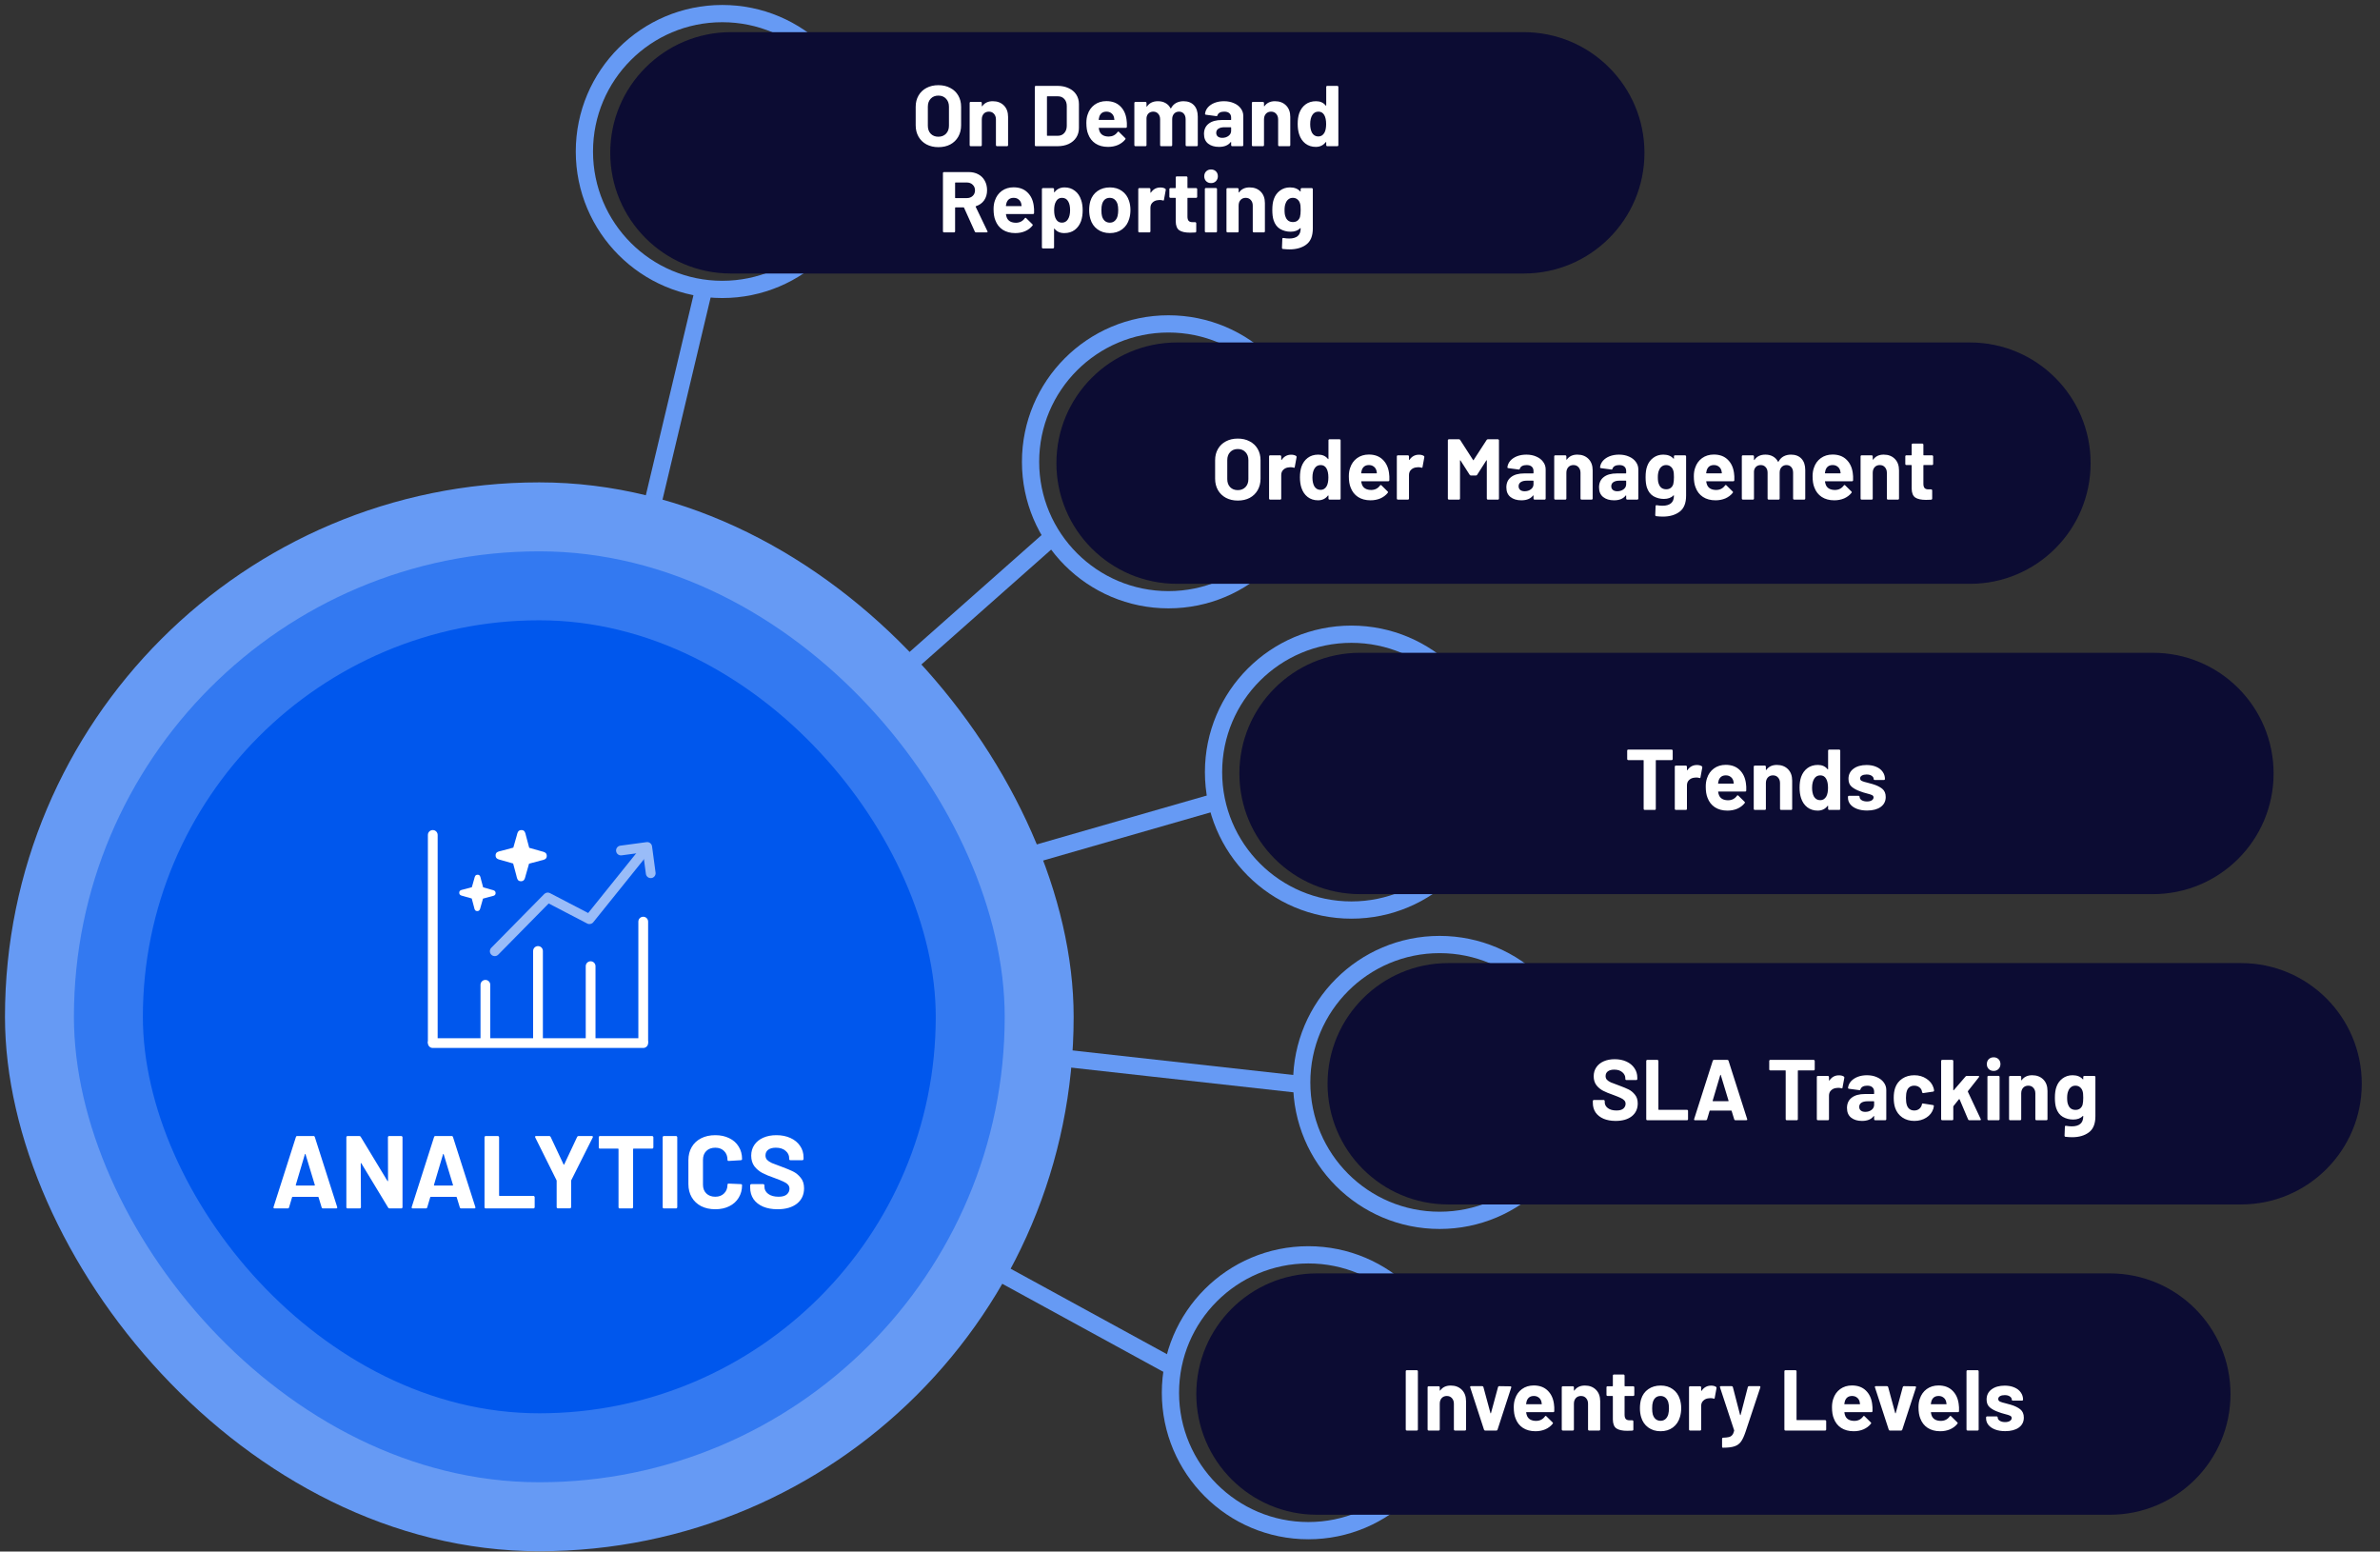
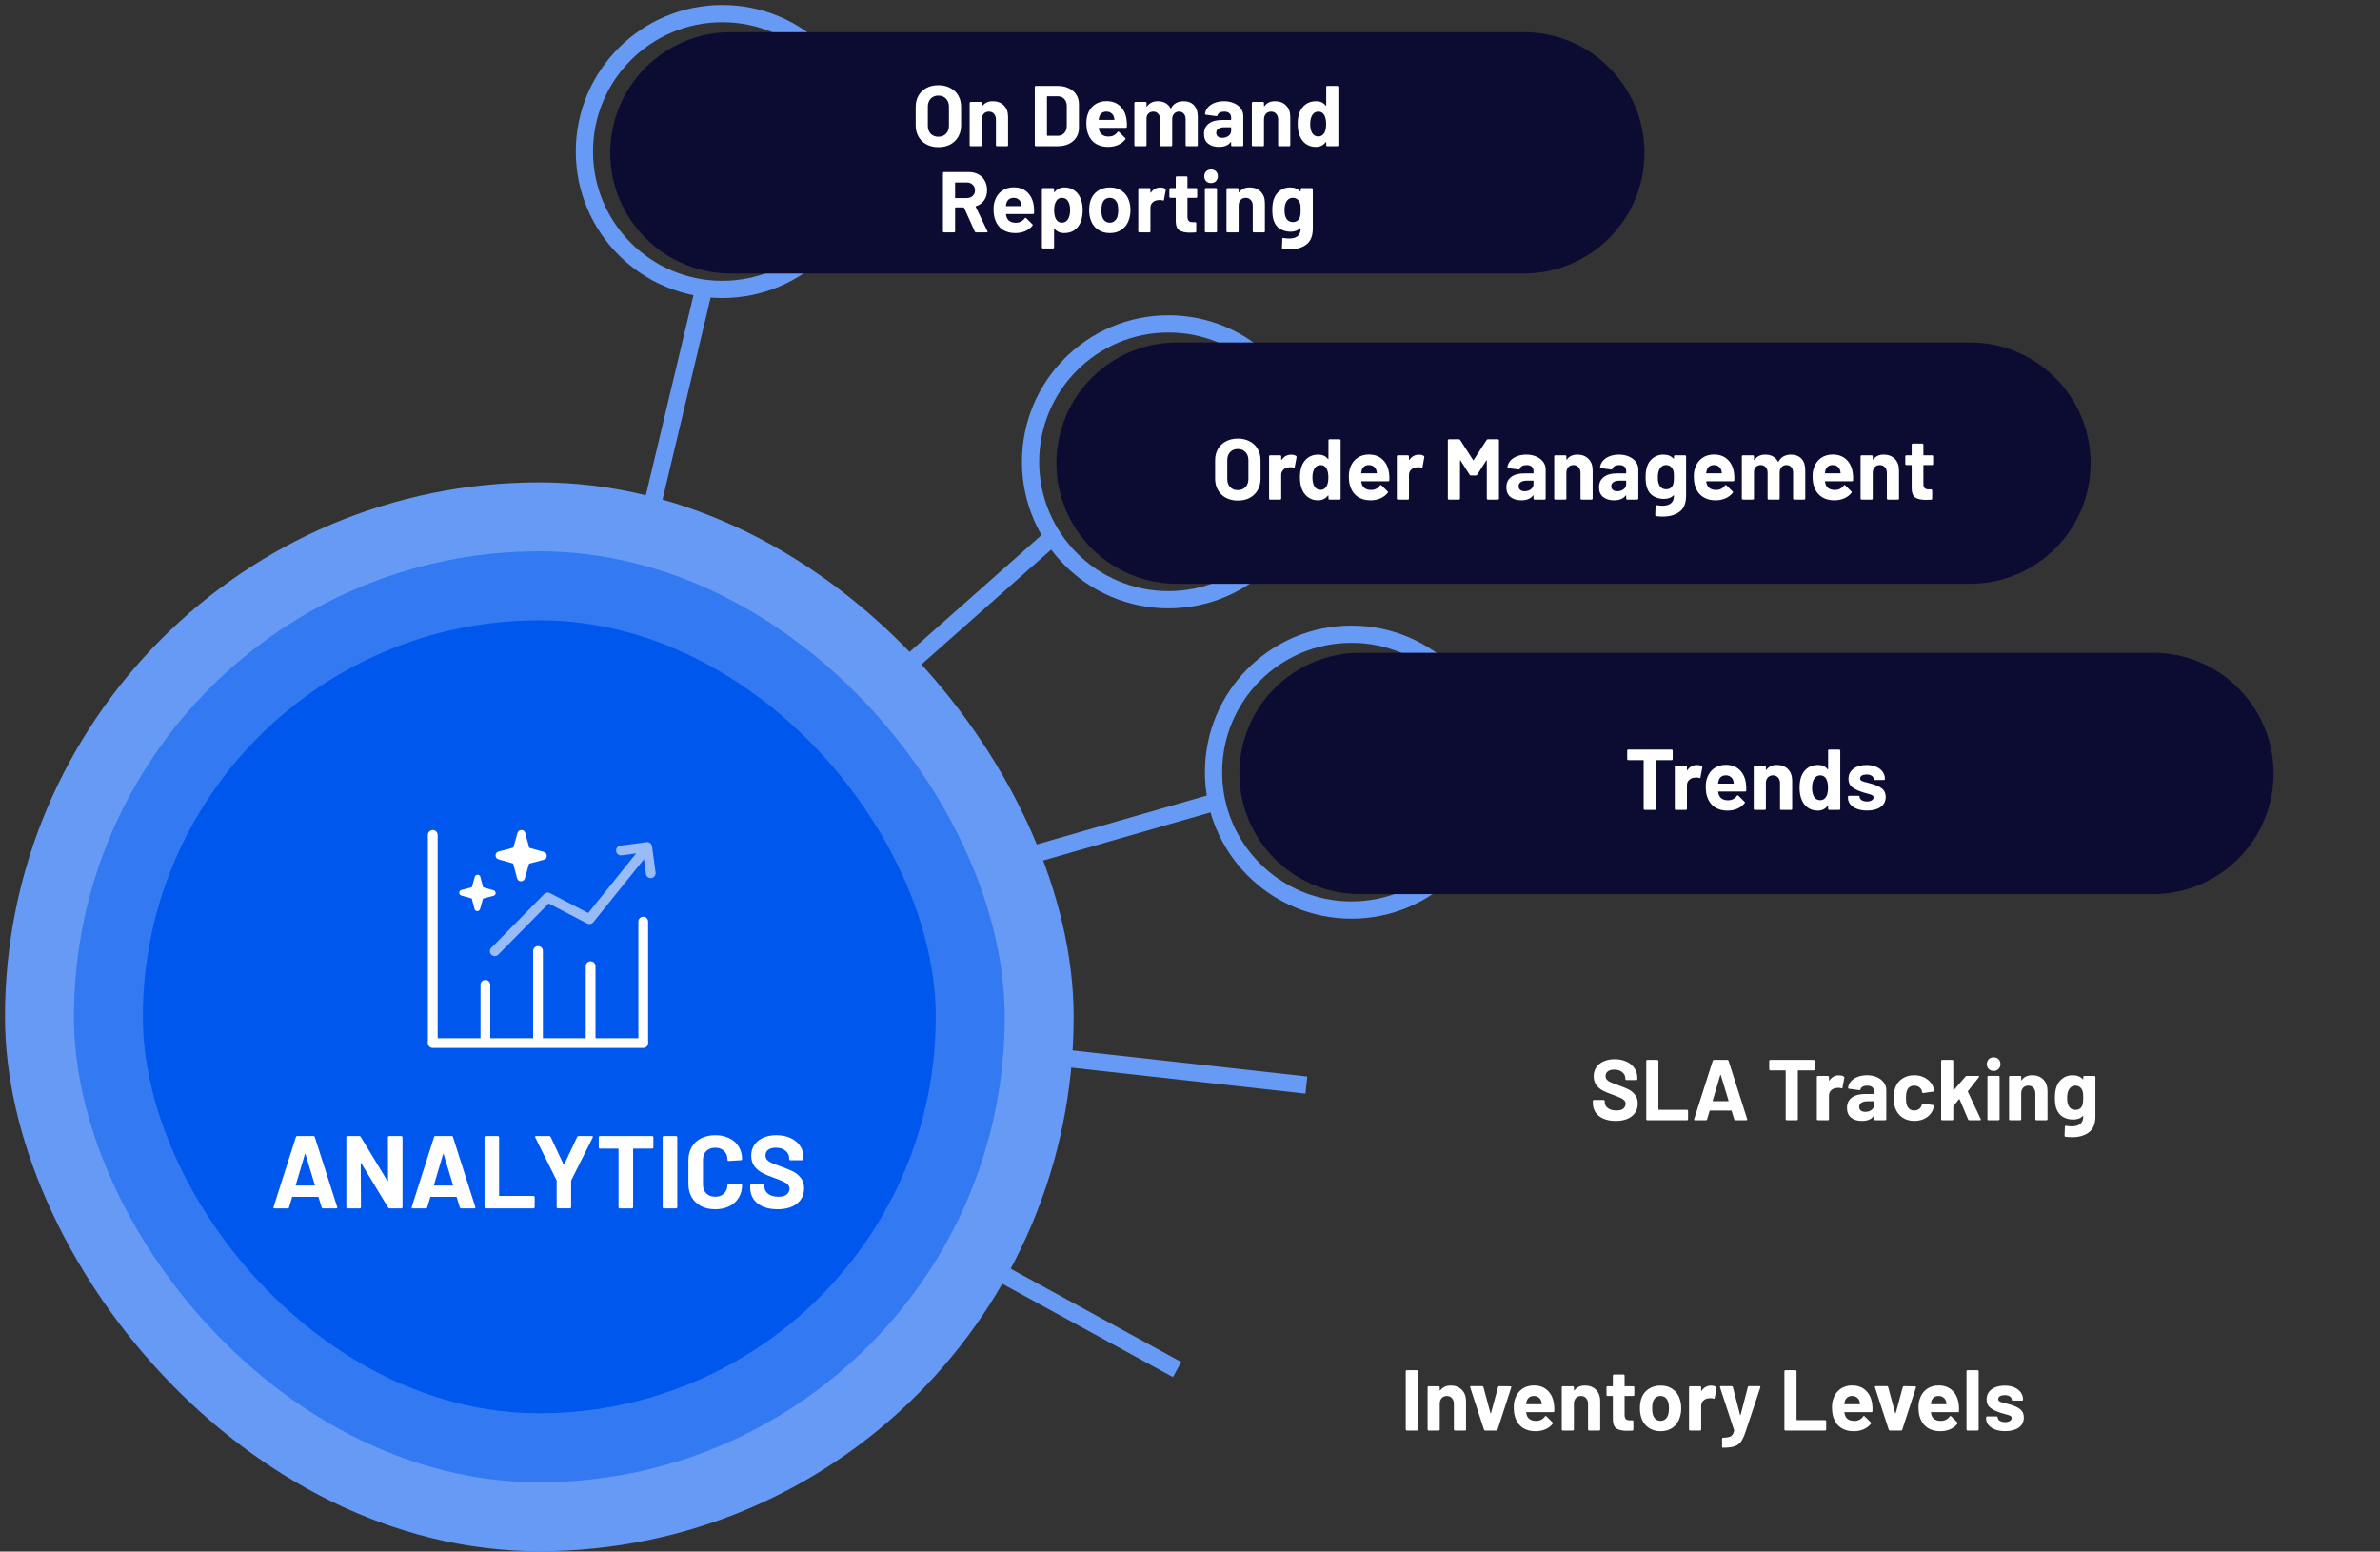
<svg xmlns="http://www.w3.org/2000/svg" width="359" height="234" viewBox="0 0 359 234" fill="none">
  <rect x="0" y="0" width="359" height="234" fill="#333333" stroke="none" />
  <circle cx="203.85" cy="116.45" r="20.8" stroke="#669AF4" stroke-width="2.6" />
  <path d="M186.95 116.65C186.95 106.599 195.099 98.45 205.15 98.45H324.75C334.802 98.45 342.95 106.599 342.95 116.65C342.95 126.702 334.802 134.85 324.75 134.85H205.15C195.099 134.85 186.95 126.702 186.95 116.65Z" fill="#0C0C33" />
  <path d="M252.154 113.05C252.197 113.05 252.232 113.068 252.258 113.102C252.293 113.128 252.31 113.163 252.31 113.206V114.48C252.31 114.524 252.293 114.563 252.258 114.597C252.232 114.623 252.197 114.636 252.154 114.636H249.827C249.784 114.636 249.762 114.658 249.762 114.701V121.994C249.762 122.038 249.745 122.077 249.71 122.111C249.684 122.137 249.649 122.15 249.606 122.15H248.085C248.042 122.15 248.003 122.137 247.968 122.111C247.942 122.077 247.929 122.038 247.929 121.994V114.701C247.929 114.658 247.907 114.636 247.864 114.636H245.602C245.559 114.636 245.52 114.623 245.485 114.597C245.459 114.563 245.446 114.524 245.446 114.48V113.206C245.446 113.163 245.459 113.128 245.485 113.102C245.52 113.068 245.559 113.05 245.602 113.05H252.154ZM255.954 115.377C256.266 115.377 256.513 115.438 256.695 115.559C256.764 115.594 256.79 115.659 256.773 115.754L256.5 117.236C256.491 117.34 256.431 117.371 256.318 117.327C256.188 117.284 256.036 117.262 255.863 117.262C255.794 117.262 255.698 117.271 255.577 117.288C255.265 117.314 255.001 117.431 254.784 117.639C254.567 117.839 254.459 118.107 254.459 118.445V121.994C254.459 122.038 254.442 122.077 254.407 122.111C254.381 122.137 254.346 122.15 254.303 122.15H252.782C252.739 122.15 252.7 122.137 252.665 122.111C252.639 122.077 252.626 122.038 252.626 121.994V115.624C252.626 115.581 252.639 115.546 252.665 115.52C252.7 115.486 252.739 115.468 252.782 115.468H254.303C254.346 115.468 254.381 115.486 254.407 115.52C254.442 115.546 254.459 115.581 254.459 115.624V116.118C254.459 116.144 254.468 116.162 254.485 116.17C254.502 116.179 254.515 116.175 254.524 116.157C254.879 115.637 255.356 115.377 255.954 115.377ZM263.353 118.12C263.405 118.45 263.422 118.818 263.405 119.225C263.396 119.329 263.34 119.381 263.236 119.381H259.219C259.167 119.381 259.149 119.403 259.167 119.446C259.193 119.62 259.24 119.793 259.31 119.966C259.535 120.452 259.994 120.694 260.688 120.694C261.242 120.686 261.68 120.46 262.001 120.018C262.035 119.966 262.074 119.94 262.118 119.94C262.144 119.94 262.174 119.958 262.209 119.992L263.145 120.915C263.188 120.959 263.21 120.998 263.21 121.032C263.21 121.05 263.192 121.084 263.158 121.136C262.872 121.492 262.503 121.769 262.053 121.968C261.602 122.159 261.108 122.254 260.571 122.254C259.825 122.254 259.193 122.085 258.673 121.747C258.161 121.409 257.793 120.937 257.568 120.33C257.386 119.897 257.295 119.329 257.295 118.627C257.295 118.151 257.36 117.73 257.49 117.366C257.689 116.751 258.036 116.261 258.53 115.897C259.032 115.533 259.626 115.351 260.311 115.351C261.177 115.351 261.871 115.603 262.391 116.105C262.919 116.608 263.24 117.28 263.353 118.12ZM260.324 116.937C259.778 116.937 259.418 117.193 259.245 117.704C259.21 117.817 259.18 117.956 259.154 118.12C259.154 118.164 259.175 118.185 259.219 118.185H261.468C261.52 118.185 261.537 118.164 261.52 118.12C261.476 117.869 261.455 117.748 261.455 117.756C261.377 117.496 261.238 117.297 261.039 117.158C260.848 117.011 260.61 116.937 260.324 116.937ZM268.018 115.364C268.712 115.364 269.271 115.577 269.695 116.001C270.12 116.426 270.332 117.002 270.332 117.73V121.994C270.332 122.038 270.315 122.077 270.28 122.111C270.254 122.137 270.22 122.15 270.176 122.15H268.655C268.612 122.15 268.573 122.137 268.538 122.111C268.512 122.077 268.499 122.038 268.499 121.994V118.107C268.499 117.761 268.4 117.479 268.2 117.262C268.01 117.046 267.754 116.937 267.433 116.937C267.113 116.937 266.853 117.046 266.653 117.262C266.463 117.479 266.367 117.761 266.367 118.107V121.994C266.367 122.038 266.35 122.077 266.315 122.111C266.289 122.137 266.255 122.15 266.211 122.15H264.69C264.647 122.15 264.608 122.137 264.573 122.111C264.547 122.077 264.534 122.038 264.534 121.994V115.624C264.534 115.581 264.547 115.546 264.573 115.52C264.608 115.486 264.647 115.468 264.69 115.468H266.211C266.255 115.468 266.289 115.486 266.315 115.52C266.35 115.546 266.367 115.581 266.367 115.624V116.079C266.367 116.105 266.376 116.123 266.393 116.131C266.411 116.14 266.424 116.136 266.432 116.118C266.788 115.616 267.316 115.364 268.018 115.364ZM275.752 113.206C275.752 113.163 275.765 113.128 275.791 113.102C275.826 113.068 275.865 113.05 275.908 113.05H277.429C277.473 113.05 277.507 113.068 277.533 113.102C277.568 113.128 277.585 113.163 277.585 113.206V121.994C277.585 122.038 277.568 122.077 277.533 122.111C277.507 122.137 277.473 122.15 277.429 122.15H275.908C275.865 122.15 275.826 122.137 275.791 122.111C275.765 122.077 275.752 122.038 275.752 121.994V121.565C275.752 121.539 275.744 121.526 275.726 121.526C275.709 121.518 275.692 121.522 275.674 121.539C275.31 122.016 274.812 122.254 274.179 122.254C273.573 122.254 273.048 122.085 272.606 121.747C272.173 121.409 271.861 120.946 271.67 120.356C271.523 119.906 271.449 119.381 271.449 118.783C271.449 118.168 271.527 117.631 271.683 117.171C271.883 116.617 272.195 116.179 272.619 115.858C273.053 115.529 273.586 115.364 274.218 115.364C274.842 115.364 275.328 115.581 275.674 116.014C275.692 116.04 275.709 116.049 275.726 116.04C275.744 116.032 275.752 116.014 275.752 115.988V113.206ZM275.479 120.122C275.653 119.802 275.739 119.364 275.739 118.809C275.739 118.229 275.644 117.774 275.453 117.444C275.254 117.106 274.964 116.937 274.582 116.937C274.175 116.937 273.867 117.106 273.659 117.444C273.443 117.782 273.334 118.242 273.334 118.822C273.334 119.342 273.425 119.776 273.607 120.122C273.824 120.495 274.145 120.681 274.569 120.681C274.959 120.681 275.263 120.495 275.479 120.122ZM281.634 122.241C281.053 122.241 280.546 122.159 280.113 121.994C279.679 121.83 279.341 121.6 279.099 121.305C278.865 121.011 278.748 120.677 278.748 120.304V120.174C278.748 120.131 278.761 120.096 278.787 120.07C278.821 120.036 278.86 120.018 278.904 120.018H280.347C280.39 120.018 280.425 120.036 280.451 120.07C280.485 120.096 280.503 120.131 280.503 120.174V120.187C280.503 120.378 280.607 120.543 280.815 120.681C281.031 120.811 281.3 120.876 281.621 120.876C281.915 120.876 282.154 120.82 282.336 120.707C282.518 120.586 282.609 120.439 282.609 120.265C282.609 120.109 282.531 119.992 282.375 119.914C282.219 119.836 281.963 119.754 281.608 119.667C281.2 119.563 280.88 119.464 280.646 119.368C280.091 119.178 279.649 118.944 279.32 118.666C278.99 118.389 278.826 117.99 278.826 117.47C278.826 116.829 279.073 116.322 279.567 115.949C280.069 115.568 280.732 115.377 281.556 115.377C282.11 115.377 282.596 115.468 283.012 115.65C283.428 115.824 283.748 116.071 283.974 116.391C284.208 116.712 284.325 117.076 284.325 117.483C284.325 117.527 284.307 117.566 284.273 117.6C284.247 117.626 284.212 117.639 284.169 117.639H282.778C282.734 117.639 282.695 117.626 282.661 117.6C282.635 117.566 282.622 117.527 282.622 117.483C282.622 117.293 282.522 117.132 282.323 117.002C282.132 116.872 281.876 116.807 281.556 116.807C281.27 116.807 281.036 116.859 280.854 116.963C280.672 117.067 280.581 117.21 280.581 117.392C280.581 117.566 280.667 117.696 280.841 117.782C281.023 117.869 281.322 117.96 281.738 118.055C281.833 118.081 281.941 118.112 282.063 118.146C282.184 118.172 282.314 118.207 282.453 118.25C283.068 118.432 283.553 118.666 283.909 118.952C284.264 119.238 284.442 119.654 284.442 120.2C284.442 120.842 284.186 121.344 283.675 121.708C283.172 122.064 282.492 122.241 281.634 122.241Z" fill="white" />
-   <circle cx="197.35" cy="210.049" r="20.8" stroke="#669AF4" stroke-width="2.6" />
-   <path d="M180.45 210.25C180.45 200.198 188.599 192.05 198.65 192.05H318.25C328.302 192.05 336.45 200.198 336.45 210.25C336.45 220.301 328.302 228.45 318.25 228.45H198.65C188.599 228.45 180.45 220.301 180.45 210.25Z" fill="#0C0C33" />
  <path d="M212.198 215.75C212.154 215.75 212.115 215.737 212.081 215.711C212.055 215.676 212.042 215.637 212.042 215.594V206.806C212.042 206.763 212.055 206.728 212.081 206.702C212.115 206.667 212.154 206.65 212.198 206.65H213.719C213.762 206.65 213.797 206.667 213.823 206.702C213.857 206.728 213.875 206.763 213.875 206.806V215.594C213.875 215.637 213.857 215.676 213.823 215.711C213.797 215.737 213.762 215.75 213.719 215.75H212.198ZM218.824 208.964C219.517 208.964 220.076 209.176 220.501 209.601C220.926 210.026 221.138 210.602 221.138 211.33V215.594C221.138 215.637 221.121 215.676 221.086 215.711C221.06 215.737 221.025 215.75 220.982 215.75H219.461C219.418 215.75 219.379 215.737 219.344 215.711C219.318 215.676 219.305 215.637 219.305 215.594V211.707C219.305 211.36 219.205 211.079 219.006 210.862C218.815 210.645 218.56 210.537 218.239 210.537C217.918 210.537 217.658 210.645 217.459 210.862C217.268 211.079 217.173 211.36 217.173 211.707V215.594C217.173 215.637 217.156 215.676 217.121 215.711C217.095 215.737 217.06 215.75 217.017 215.75H215.496C215.453 215.75 215.414 215.737 215.379 215.711C215.353 215.676 215.34 215.637 215.34 215.594V209.224C215.34 209.181 215.353 209.146 215.379 209.12C215.414 209.085 215.453 209.068 215.496 209.068H217.017C217.06 209.068 217.095 209.085 217.121 209.12C217.156 209.146 217.173 209.181 217.173 209.224V209.679C217.173 209.705 217.182 209.722 217.199 209.731C217.216 209.74 217.229 209.735 217.238 209.718C217.593 209.215 218.122 208.964 218.824 208.964ZM224.016 215.75C223.93 215.75 223.873 215.707 223.847 215.62L221.767 209.237C221.759 209.22 221.754 209.198 221.754 209.172C221.754 209.094 221.802 209.055 221.897 209.055H223.574C223.67 209.055 223.73 209.098 223.756 209.185L224.822 213.124C224.831 213.15 224.844 213.163 224.861 213.163C224.879 213.163 224.892 213.15 224.9 213.124L225.966 209.185C225.992 209.098 226.053 209.055 226.148 209.055L227.825 209.081C227.877 209.081 227.916 209.098 227.942 209.133C227.968 209.159 227.973 209.202 227.955 209.263L225.888 215.62C225.862 215.707 225.806 215.75 225.719 215.75H224.016ZM234.395 211.72C234.447 212.049 234.464 212.418 234.447 212.825C234.438 212.929 234.382 212.981 234.278 212.981H230.261C230.209 212.981 230.191 213.003 230.209 213.046C230.235 213.219 230.282 213.393 230.352 213.566C230.577 214.051 231.036 214.294 231.73 214.294C232.284 214.285 232.722 214.06 233.043 213.618C233.077 213.566 233.116 213.54 233.16 213.54C233.186 213.54 233.216 213.557 233.251 213.592L234.187 214.515C234.23 214.558 234.252 214.597 234.252 214.632C234.252 214.649 234.234 214.684 234.2 214.736C233.914 215.091 233.545 215.369 233.095 215.568C232.644 215.759 232.15 215.854 231.613 215.854C230.867 215.854 230.235 215.685 229.715 215.347C229.203 215.009 228.835 214.537 228.61 213.93C228.428 213.497 228.337 212.929 228.337 212.227C228.337 211.75 228.402 211.33 228.532 210.966C228.731 210.351 229.078 209.861 229.572 209.497C230.074 209.133 230.668 208.951 231.353 208.951C232.219 208.951 232.913 209.202 233.433 209.705C233.961 210.208 234.282 210.879 234.395 211.72ZM231.366 210.537C230.82 210.537 230.46 210.793 230.287 211.304C230.252 211.417 230.222 211.555 230.196 211.72C230.196 211.763 230.217 211.785 230.261 211.785H232.51C232.562 211.785 232.579 211.763 232.562 211.72C232.518 211.469 232.497 211.347 232.497 211.356C232.419 211.096 232.28 210.897 232.081 210.758C231.89 210.611 231.652 210.537 231.366 210.537ZM239.06 208.964C239.754 208.964 240.313 209.176 240.737 209.601C241.162 210.026 241.374 210.602 241.374 211.33V215.594C241.374 215.637 241.357 215.676 241.322 215.711C241.296 215.737 241.262 215.75 241.218 215.75H239.697C239.654 215.75 239.615 215.737 239.58 215.711C239.554 215.676 239.541 215.637 239.541 215.594V211.707C239.541 211.36 239.442 211.079 239.242 210.862C239.052 210.645 238.796 210.537 238.475 210.537C238.155 210.537 237.895 210.645 237.695 210.862C237.505 211.079 237.409 211.36 237.409 211.707V215.594C237.409 215.637 237.392 215.676 237.357 215.711C237.331 215.737 237.297 215.75 237.253 215.75H235.732C235.689 215.75 235.65 215.737 235.615 215.711C235.589 215.676 235.576 215.637 235.576 215.594V209.224C235.576 209.181 235.589 209.146 235.615 209.12C235.65 209.085 235.689 209.068 235.732 209.068H237.253C237.297 209.068 237.331 209.085 237.357 209.12C237.392 209.146 237.409 209.181 237.409 209.224V209.679C237.409 209.705 237.418 209.722 237.435 209.731C237.453 209.74 237.466 209.735 237.474 209.718C237.83 209.215 238.358 208.964 239.06 208.964ZM246.521 210.381C246.521 210.424 246.503 210.463 246.469 210.498C246.443 210.524 246.408 210.537 246.365 210.537H245.117C245.073 210.537 245.052 210.559 245.052 210.602V213.358C245.052 213.644 245.108 213.856 245.221 213.995C245.342 214.134 245.533 214.203 245.793 214.203H246.222C246.265 214.203 246.3 214.22 246.326 214.255C246.36 214.281 246.378 214.316 246.378 214.359V215.594C246.378 215.689 246.326 215.746 246.222 215.763C245.858 215.78 245.598 215.789 245.442 215.789C244.722 215.789 244.185 215.672 243.83 215.438C243.474 215.195 243.292 214.745 243.284 214.086V210.602C243.284 210.559 243.262 210.537 243.219 210.537H242.478C242.434 210.537 242.395 210.524 242.361 210.498C242.335 210.463 242.322 210.424 242.322 210.381V209.224C242.322 209.181 242.335 209.146 242.361 209.12C242.395 209.085 242.434 209.068 242.478 209.068H243.219C243.262 209.068 243.284 209.046 243.284 209.003V207.456C243.284 207.413 243.297 207.378 243.323 207.352C243.357 207.317 243.396 207.3 243.44 207.3H244.896C244.939 207.3 244.974 207.317 245 207.352C245.034 207.378 245.052 207.413 245.052 207.456V209.003C245.052 209.046 245.073 209.068 245.117 209.068H246.365C246.408 209.068 246.443 209.085 246.469 209.12C246.503 209.146 246.521 209.181 246.521 209.224V210.381ZM250.486 215.854C249.758 215.854 249.134 215.663 248.614 215.282C248.094 214.901 247.739 214.381 247.548 213.722C247.427 213.315 247.366 212.873 247.366 212.396C247.366 211.885 247.427 211.425 247.548 211.018C247.748 210.377 248.107 209.874 248.627 209.51C249.147 209.146 249.771 208.964 250.499 208.964C251.21 208.964 251.817 209.146 252.319 209.51C252.822 209.865 253.177 210.364 253.385 211.005C253.524 211.438 253.593 211.893 253.593 212.37C253.593 212.838 253.533 213.276 253.411 213.683C253.221 214.359 252.865 214.892 252.345 215.282C251.834 215.663 251.214 215.854 250.486 215.854ZM250.486 214.281C250.772 214.281 251.015 214.194 251.214 214.021C251.414 213.848 251.557 213.609 251.643 213.306C251.713 213.029 251.747 212.725 251.747 212.396C251.747 212.032 251.713 211.724 251.643 211.473C251.548 211.178 251.401 210.949 251.201 210.784C251.002 210.619 250.759 210.537 250.473 210.537C250.179 210.537 249.932 210.619 249.732 210.784C249.542 210.949 249.403 211.178 249.316 211.473C249.247 211.681 249.212 211.989 249.212 212.396C249.212 212.786 249.243 213.089 249.303 213.306C249.39 213.609 249.533 213.848 249.732 214.021C249.94 214.194 250.192 214.281 250.486 214.281ZM258.1 208.977C258.412 208.977 258.659 209.038 258.841 209.159C258.91 209.194 258.936 209.259 258.919 209.354L258.646 210.836C258.637 210.94 258.576 210.97 258.464 210.927C258.334 210.884 258.182 210.862 258.009 210.862C257.939 210.862 257.844 210.871 257.723 210.888C257.411 210.914 257.146 211.031 256.93 211.239C256.713 211.438 256.605 211.707 256.605 212.045V215.594C256.605 215.637 256.587 215.676 256.553 215.711C256.527 215.737 256.492 215.75 256.449 215.75H254.928C254.884 215.75 254.845 215.737 254.811 215.711C254.785 215.676 254.772 215.637 254.772 215.594V209.224C254.772 209.181 254.785 209.146 254.811 209.12C254.845 209.085 254.884 209.068 254.928 209.068H256.449C256.492 209.068 256.527 209.085 256.553 209.12C256.587 209.146 256.605 209.181 256.605 209.224V209.718C256.605 209.744 256.613 209.761 256.631 209.77C256.648 209.779 256.661 209.774 256.67 209.757C257.025 209.237 257.502 208.977 258.1 208.977ZM259.849 218.337C259.823 218.337 259.801 218.32 259.784 218.285C259.766 218.259 259.758 218.224 259.758 218.181V216.985C259.758 216.942 259.771 216.903 259.797 216.868C259.831 216.842 259.87 216.829 259.914 216.829C260.278 216.82 260.564 216.79 260.772 216.738C260.988 216.686 261.157 216.586 261.279 216.439C261.409 216.292 261.508 216.075 261.578 215.789C261.586 215.772 261.586 215.746 261.578 215.711L259.446 209.237C259.437 209.22 259.433 209.198 259.433 209.172C259.433 209.094 259.48 209.055 259.576 209.055H261.201C261.296 209.055 261.357 209.098 261.383 209.185L262.475 213.397C262.483 213.423 262.496 213.436 262.514 213.436C262.531 213.436 262.544 213.423 262.553 213.397L263.645 209.185C263.671 209.098 263.731 209.055 263.827 209.055H265.413C265.465 209.055 265.499 209.072 265.517 209.107C265.543 209.133 265.547 209.176 265.53 209.237L263.281 215.997C263.064 216.63 262.843 217.102 262.618 217.414C262.392 217.735 262.076 217.969 261.669 218.116C261.261 218.263 260.685 218.337 259.94 218.337H259.849ZM269.314 215.75C269.271 215.75 269.232 215.737 269.197 215.711C269.171 215.676 269.158 215.637 269.158 215.594V206.806C269.158 206.763 269.171 206.728 269.197 206.702C269.232 206.667 269.271 206.65 269.314 206.65H270.835C270.878 206.65 270.913 206.667 270.939 206.702C270.974 206.728 270.991 206.763 270.991 206.806V214.112C270.991 214.155 271.013 214.177 271.056 214.177H275.307C275.35 214.177 275.385 214.194 275.411 214.229C275.446 214.255 275.463 214.29 275.463 214.333V215.594C275.463 215.637 275.446 215.676 275.411 215.711C275.385 215.737 275.35 215.75 275.307 215.75H269.314ZM282.396 211.72C282.448 212.049 282.465 212.418 282.448 212.825C282.439 212.929 282.383 212.981 282.279 212.981H278.262C278.21 212.981 278.192 213.003 278.21 213.046C278.236 213.219 278.283 213.393 278.353 213.566C278.578 214.051 279.037 214.294 279.731 214.294C280.285 214.285 280.723 214.06 281.044 213.618C281.078 213.566 281.117 213.54 281.161 213.54C281.187 213.54 281.217 213.557 281.252 213.592L282.188 214.515C282.231 214.558 282.253 214.597 282.253 214.632C282.253 214.649 282.235 214.684 282.201 214.736C281.915 215.091 281.546 215.369 281.096 215.568C280.645 215.759 280.151 215.854 279.614 215.854C278.868 215.854 278.236 215.685 277.716 215.347C277.204 215.009 276.836 214.537 276.611 213.93C276.429 213.497 276.338 212.929 276.338 212.227C276.338 211.75 276.403 211.33 276.533 210.966C276.732 210.351 277.079 209.861 277.573 209.497C278.075 209.133 278.669 208.951 279.354 208.951C280.22 208.951 280.914 209.202 281.434 209.705C281.962 210.208 282.283 210.879 282.396 211.72ZM279.367 210.537C278.821 210.537 278.461 210.793 278.288 211.304C278.253 211.417 278.223 211.555 278.197 211.72C278.197 211.763 278.218 211.785 278.262 211.785H280.511C280.563 211.785 280.58 211.763 280.563 211.72C280.519 211.469 280.498 211.347 280.498 211.356C280.42 211.096 280.281 210.897 280.082 210.758C279.891 210.611 279.653 210.537 279.367 210.537ZM285.068 215.75C284.981 215.75 284.925 215.707 284.899 215.62L282.819 209.237C282.81 209.22 282.806 209.198 282.806 209.172C282.806 209.094 282.854 209.055 282.949 209.055H284.626C284.721 209.055 284.782 209.098 284.808 209.185L285.874 213.124C285.883 213.15 285.896 213.163 285.913 213.163C285.93 213.163 285.943 213.15 285.952 213.124L287.018 209.185C287.044 209.098 287.105 209.055 287.2 209.055L288.877 209.081C288.929 209.081 288.968 209.098 288.994 209.133C289.02 209.159 289.024 209.202 289.007 209.263L286.94 215.62C286.914 215.707 286.858 215.75 286.771 215.75H285.068ZM295.446 211.72C295.498 212.049 295.516 212.418 295.498 212.825C295.49 212.929 295.433 212.981 295.329 212.981H291.312C291.26 212.981 291.243 213.003 291.26 213.046C291.286 213.219 291.334 213.393 291.403 213.566C291.629 214.051 292.088 214.294 292.781 214.294C293.336 214.285 293.774 214.06 294.094 213.618C294.129 213.566 294.168 213.54 294.211 213.54C294.237 213.54 294.268 213.557 294.302 213.592L295.238 214.515C295.282 214.558 295.303 214.597 295.303 214.632C295.303 214.649 295.286 214.684 295.251 214.736C294.965 215.091 294.597 215.369 294.146 215.568C293.696 215.759 293.202 215.854 292.664 215.854C291.919 215.854 291.286 215.685 290.766 215.347C290.255 215.009 289.887 214.537 289.661 213.93C289.479 213.497 289.388 212.929 289.388 212.227C289.388 211.75 289.453 211.33 289.583 210.966C289.783 210.351 290.129 209.861 290.623 209.497C291.126 209.133 291.72 208.951 292.404 208.951C293.271 208.951 293.964 209.202 294.484 209.705C295.013 210.208 295.334 210.879 295.446 211.72ZM292.417 210.537C291.871 210.537 291.512 210.793 291.338 211.304C291.304 211.417 291.273 211.555 291.247 211.72C291.247 211.763 291.269 211.785 291.312 211.785H293.561C293.613 211.785 293.631 211.763 293.613 211.72C293.57 211.469 293.548 211.347 293.548 211.356C293.47 211.096 293.332 210.897 293.132 210.758C292.942 210.611 292.703 210.537 292.417 210.537ZM296.784 215.75C296.741 215.75 296.702 215.737 296.667 215.711C296.641 215.676 296.628 215.637 296.628 215.594V206.806C296.628 206.763 296.641 206.728 296.667 206.702C296.702 206.667 296.741 206.65 296.784 206.65H298.305C298.348 206.65 298.383 206.667 298.409 206.702C298.444 206.728 298.461 206.763 298.461 206.806V215.594C298.461 215.637 298.444 215.676 298.409 215.711C298.383 215.737 298.348 215.75 298.305 215.75H296.784ZM302.467 215.841C301.886 215.841 301.379 215.759 300.946 215.594C300.512 215.429 300.174 215.2 299.932 214.905C299.698 214.61 299.581 214.277 299.581 213.904V213.774C299.581 213.731 299.594 213.696 299.62 213.67C299.654 213.635 299.693 213.618 299.737 213.618H301.18C301.223 213.618 301.258 213.635 301.284 213.67C301.318 213.696 301.336 213.731 301.336 213.774V213.787C301.336 213.978 301.44 214.142 301.648 214.281C301.864 214.411 302.133 214.476 302.454 214.476C302.748 214.476 302.987 214.42 303.169 214.307C303.351 214.186 303.442 214.038 303.442 213.865C303.442 213.709 303.364 213.592 303.208 213.514C303.052 213.436 302.796 213.354 302.441 213.267C302.033 213.163 301.713 213.063 301.479 212.968C300.924 212.777 300.482 212.543 300.153 212.266C299.823 211.989 299.659 211.59 299.659 211.07C299.659 210.429 299.906 209.922 300.4 209.549C300.902 209.168 301.565 208.977 302.389 208.977C302.943 208.977 303.429 209.068 303.845 209.25C304.261 209.423 304.581 209.67 304.807 209.991C305.041 210.312 305.158 210.676 305.158 211.083C305.158 211.126 305.14 211.165 305.106 211.2C305.08 211.226 305.045 211.239 305.002 211.239H303.611C303.567 211.239 303.528 211.226 303.494 211.2C303.468 211.165 303.455 211.126 303.455 211.083C303.455 210.892 303.355 210.732 303.156 210.602C302.965 210.472 302.709 210.407 302.389 210.407C302.103 210.407 301.869 210.459 301.687 210.563C301.505 210.667 301.414 210.81 301.414 210.992C301.414 211.165 301.5 211.295 301.674 211.382C301.856 211.469 302.155 211.56 302.571 211.655C302.666 211.681 302.774 211.711 302.896 211.746C303.017 211.772 303.147 211.807 303.286 211.85C303.901 212.032 304.386 212.266 304.742 212.552C305.097 212.838 305.275 213.254 305.275 213.8C305.275 214.441 305.019 214.944 304.508 215.308C304.005 215.663 303.325 215.841 302.467 215.841Z" fill="white" />
-   <circle cx="217.15" cy="163.249" r="20.8" stroke="#669AF4" stroke-width="2.6" />
-   <path d="M200.25 163.45C200.25 153.398 208.398 145.25 218.45 145.25H338.05C348.102 145.25 356.25 153.398 356.25 163.45C356.25 173.502 348.102 181.65 338.05 181.65H218.45C208.398 181.65 200.25 173.502 200.25 163.45Z" fill="#0C0C33" />
  <path d="M243.709 169.054C243.015 169.054 242.409 168.946 241.889 168.729C241.369 168.504 240.966 168.188 240.68 167.78C240.402 167.364 240.264 166.883 240.264 166.337V166.051C240.264 166.008 240.277 165.973 240.303 165.947C240.337 165.913 240.376 165.895 240.42 165.895H241.902C241.945 165.895 241.98 165.913 242.006 165.947C242.04 165.973 242.058 166.008 242.058 166.051V166.246C242.058 166.593 242.218 166.888 242.539 167.13C242.859 167.364 243.293 167.481 243.839 167.481C244.298 167.481 244.64 167.386 244.866 167.195C245.091 166.996 245.204 166.753 245.204 166.467C245.204 166.259 245.134 166.086 244.996 165.947C244.857 165.8 244.666 165.674 244.424 165.57C244.19 165.458 243.813 165.306 243.293 165.115C242.712 164.916 242.218 164.712 241.811 164.504C241.412 164.296 241.074 164.015 240.797 163.659C240.528 163.295 240.394 162.849 240.394 162.32C240.394 161.8 240.528 161.345 240.797 160.955C241.065 160.565 241.438 160.266 241.915 160.058C242.391 159.85 242.942 159.746 243.566 159.746C244.224 159.746 244.809 159.863 245.321 160.097C245.841 160.331 246.244 160.661 246.53 161.085C246.824 161.501 246.972 161.987 246.972 162.541V162.736C246.972 162.78 246.954 162.819 246.92 162.853C246.894 162.879 246.859 162.892 246.816 162.892H245.321C245.277 162.892 245.238 162.879 245.204 162.853C245.178 162.819 245.165 162.78 245.165 162.736V162.632C245.165 162.268 245.013 161.961 244.71 161.709C244.415 161.449 244.008 161.319 243.488 161.319C243.08 161.319 242.76 161.406 242.526 161.579C242.3 161.753 242.188 161.991 242.188 162.294C242.188 162.511 242.253 162.693 242.383 162.84C242.521 162.988 242.721 163.122 242.981 163.243C243.249 163.356 243.661 163.512 244.216 163.711C244.831 163.937 245.312 164.136 245.659 164.309C246.014 164.483 246.33 164.743 246.608 165.089C246.894 165.427 247.037 165.869 247.037 166.415C247.037 167.23 246.738 167.876 246.14 168.352C245.542 168.82 244.731 169.054 243.709 169.054ZM248.476 168.95C248.433 168.95 248.394 168.937 248.359 168.911C248.333 168.877 248.32 168.838 248.32 168.794V160.006C248.32 159.963 248.333 159.928 248.359 159.902C248.394 159.868 248.433 159.85 248.476 159.85H249.997C250.04 159.85 250.075 159.868 250.101 159.902C250.136 159.928 250.153 159.963 250.153 160.006V167.312C250.153 167.356 250.175 167.377 250.218 167.377H254.469C254.512 167.377 254.547 167.395 254.573 167.429C254.608 167.455 254.625 167.49 254.625 167.533V168.794C254.625 168.838 254.608 168.877 254.573 168.911C254.547 168.937 254.512 168.95 254.469 168.95H248.476ZM261.76 168.95C261.674 168.95 261.617 168.907 261.591 168.82L261.201 167.546C261.184 167.512 261.162 167.494 261.136 167.494H257.938C257.912 167.494 257.891 167.512 257.873 167.546L257.496 168.82C257.47 168.907 257.414 168.95 257.327 168.95H255.676C255.624 168.95 255.585 168.937 255.559 168.911C255.533 168.877 255.529 168.829 255.546 168.768L258.354 159.98C258.38 159.894 258.437 159.85 258.523 159.85H260.564C260.651 159.85 260.707 159.894 260.733 159.98L263.541 168.768C263.55 168.786 263.554 168.807 263.554 168.833C263.554 168.911 263.507 168.95 263.411 168.95H261.76ZM258.341 165.999C258.333 166.051 258.35 166.077 258.393 166.077H260.681C260.733 166.077 260.751 166.051 260.733 165.999L259.563 162.138C259.555 162.104 259.542 162.091 259.524 162.099C259.507 162.099 259.494 162.112 259.485 162.138L258.341 165.999ZM273.579 159.85C273.622 159.85 273.657 159.868 273.683 159.902C273.717 159.928 273.735 159.963 273.735 160.006V161.28C273.735 161.324 273.717 161.363 273.683 161.397C273.657 161.423 273.622 161.436 273.579 161.436H271.252C271.208 161.436 271.187 161.458 271.187 161.501V168.794C271.187 168.838 271.169 168.877 271.135 168.911C271.109 168.937 271.074 168.95 271.031 168.95H269.51C269.466 168.95 269.427 168.937 269.393 168.911C269.367 168.877 269.354 168.838 269.354 168.794V161.501C269.354 161.458 269.332 161.436 269.289 161.436H267.027C266.983 161.436 266.944 161.423 266.91 161.397C266.884 161.363 266.871 161.324 266.871 161.28V160.006C266.871 159.963 266.884 159.928 266.91 159.902C266.944 159.868 266.983 159.85 267.027 159.85H273.579ZM277.379 162.177C277.691 162.177 277.938 162.238 278.12 162.359C278.189 162.394 278.215 162.459 278.198 162.554L277.925 164.036C277.916 164.14 277.855 164.171 277.743 164.127C277.613 164.084 277.461 164.062 277.288 164.062C277.218 164.062 277.123 164.071 277.002 164.088C276.69 164.114 276.425 164.231 276.209 164.439C275.992 164.639 275.884 164.907 275.884 165.245V168.794C275.884 168.838 275.866 168.877 275.832 168.911C275.806 168.937 275.771 168.95 275.728 168.95H274.207C274.163 168.95 274.124 168.937 274.09 168.911C274.064 168.877 274.051 168.838 274.051 168.794V162.424C274.051 162.381 274.064 162.346 274.09 162.32C274.124 162.286 274.163 162.268 274.207 162.268H275.728C275.771 162.268 275.806 162.286 275.832 162.32C275.866 162.346 275.884 162.381 275.884 162.424V162.918C275.884 162.944 275.892 162.962 275.91 162.97C275.927 162.979 275.94 162.975 275.949 162.957C276.304 162.437 276.781 162.177 277.379 162.177ZM281.616 162.164C282.18 162.164 282.682 162.264 283.124 162.463C283.566 162.654 283.909 162.918 284.151 163.256C284.403 163.594 284.528 163.971 284.528 164.387V168.794C284.528 168.838 284.511 168.877 284.476 168.911C284.45 168.937 284.416 168.95 284.372 168.95H282.851C282.808 168.95 282.769 168.937 282.734 168.911C282.708 168.877 282.695 168.838 282.695 168.794V168.365C282.695 168.339 282.687 168.322 282.669 168.313C282.652 168.305 282.635 168.313 282.617 168.339C282.253 168.816 281.668 169.054 280.862 169.054C280.186 169.054 279.64 168.89 279.224 168.56C278.808 168.231 278.6 167.746 278.6 167.104C278.6 166.437 278.834 165.921 279.302 165.557C279.77 165.185 280.438 164.998 281.304 164.998H282.63C282.674 164.998 282.695 164.977 282.695 164.933V164.647C282.695 164.361 282.609 164.14 282.435 163.984C282.262 163.82 282.002 163.737 281.655 163.737C281.387 163.737 281.161 163.785 280.979 163.88C280.806 163.976 280.693 164.11 280.641 164.283C280.615 164.379 280.559 164.422 280.472 164.413L278.899 164.205C278.795 164.188 278.748 164.149 278.756 164.088C278.791 163.724 278.934 163.395 279.185 163.1C279.445 162.806 279.783 162.576 280.199 162.411C280.624 162.247 281.096 162.164 281.616 162.164ZM281.356 167.689C281.729 167.689 282.045 167.59 282.305 167.39C282.565 167.191 282.695 166.935 282.695 166.623V166.155C282.695 166.112 282.674 166.09 282.63 166.09H281.694C281.304 166.09 280.997 166.164 280.771 166.311C280.555 166.459 280.446 166.667 280.446 166.935C280.446 167.169 280.529 167.356 280.693 167.494C280.858 167.624 281.079 167.689 281.356 167.689ZM288.757 169.054C288.064 169.054 287.462 168.881 286.95 168.534C286.448 168.188 286.088 167.711 285.871 167.104C285.724 166.671 285.65 166.16 285.65 165.57C285.65 164.99 285.724 164.487 285.871 164.062C286.079 163.473 286.439 163.009 286.95 162.671C287.462 162.333 288.064 162.164 288.757 162.164C289.451 162.164 290.057 162.338 290.577 162.684C291.106 163.031 291.457 163.469 291.63 163.997C291.7 164.205 291.734 164.361 291.734 164.465V164.491C291.734 164.569 291.691 164.617 291.604 164.634L290.109 164.855H290.083C290.005 164.855 289.953 164.812 289.927 164.725L289.888 164.517C289.828 164.292 289.693 164.106 289.485 163.958C289.277 163.811 289.03 163.737 288.744 163.737C288.467 163.737 288.233 163.807 288.042 163.945C287.852 164.084 287.717 164.275 287.639 164.517C287.544 164.777 287.496 165.133 287.496 165.583C287.496 166.034 287.54 166.389 287.626 166.649C287.704 166.909 287.839 167.113 288.029 167.26C288.229 167.408 288.467 167.481 288.744 167.481C289.013 167.481 289.247 167.412 289.446 167.273C289.654 167.126 289.797 166.927 289.875 166.675C289.884 166.658 289.888 166.632 289.888 166.597C289.897 166.589 289.901 166.576 289.901 166.558C289.91 166.454 289.971 166.411 290.083 166.428L291.578 166.662C291.665 166.68 291.708 166.727 291.708 166.805C291.708 166.875 291.682 167.005 291.63 167.195C291.448 167.776 291.093 168.231 290.564 168.56C290.044 168.89 289.442 169.054 288.757 169.054ZM292.958 168.95C292.914 168.95 292.875 168.937 292.841 168.911C292.815 168.877 292.802 168.838 292.802 168.794V160.006C292.802 159.963 292.815 159.928 292.841 159.902C292.875 159.868 292.914 159.85 292.958 159.85H294.479C294.522 159.85 294.557 159.868 294.583 159.902C294.617 159.928 294.635 159.963 294.635 160.006V164.387C294.635 164.413 294.643 164.431 294.661 164.439C294.678 164.439 294.695 164.431 294.713 164.413L296.481 162.359C296.541 162.299 296.606 162.268 296.676 162.268H298.405C298.491 162.268 298.535 162.299 298.535 162.359C298.535 162.385 298.522 162.42 298.496 162.463L296.845 164.556C296.827 164.591 296.823 164.621 296.832 164.647L298.769 168.768C298.786 168.803 298.795 168.829 298.795 168.846C298.795 168.916 298.747 168.95 298.652 168.95H297.053C296.966 168.95 296.905 168.911 296.871 168.833L295.584 165.791C295.575 165.774 295.558 165.765 295.532 165.765C295.514 165.757 295.501 165.761 295.493 165.778L294.661 166.818C294.643 166.853 294.635 166.879 294.635 166.896V168.794C294.635 168.838 294.617 168.877 294.583 168.911C294.557 168.937 294.522 168.95 294.479 168.95H292.958ZM300.721 161.514C300.427 161.514 300.18 161.419 299.98 161.228C299.79 161.029 299.694 160.782 299.694 160.487C299.694 160.184 299.79 159.937 299.98 159.746C300.171 159.556 300.418 159.46 300.721 159.46C301.025 159.46 301.272 159.556 301.462 159.746C301.653 159.937 301.748 160.184 301.748 160.487C301.748 160.782 301.649 161.029 301.449 161.228C301.259 161.419 301.016 161.514 300.721 161.514ZM299.941 168.95C299.898 168.95 299.859 168.937 299.824 168.911C299.798 168.877 299.785 168.838 299.785 168.794V162.411C299.785 162.368 299.798 162.333 299.824 162.307C299.859 162.273 299.898 162.255 299.941 162.255H301.462C301.506 162.255 301.54 162.273 301.566 162.307C301.601 162.333 301.618 162.368 301.618 162.411V168.794C301.618 168.838 301.601 168.877 301.566 168.911C301.54 168.937 301.506 168.95 301.462 168.95H299.941ZM306.531 162.164C307.224 162.164 307.783 162.377 308.208 162.801C308.633 163.226 308.845 163.802 308.845 164.53V168.794C308.845 168.838 308.828 168.877 308.793 168.911C308.767 168.937 308.732 168.95 308.689 168.95H307.168C307.125 168.95 307.086 168.937 307.051 168.911C307.025 168.877 307.012 168.838 307.012 168.794V164.907C307.012 164.561 306.912 164.279 306.713 164.062C306.522 163.846 306.267 163.737 305.946 163.737C305.625 163.737 305.365 163.846 305.166 164.062C304.975 164.279 304.88 164.561 304.88 164.907V168.794C304.88 168.838 304.863 168.877 304.828 168.911C304.802 168.937 304.767 168.95 304.724 168.95H303.203C303.16 168.95 303.121 168.937 303.086 168.911C303.06 168.877 303.047 168.838 303.047 168.794V162.424C303.047 162.381 303.06 162.346 303.086 162.32C303.121 162.286 303.16 162.268 303.203 162.268H304.724C304.767 162.268 304.802 162.286 304.828 162.32C304.863 162.346 304.88 162.381 304.88 162.424V162.879C304.88 162.905 304.889 162.923 304.906 162.931C304.923 162.94 304.936 162.936 304.945 162.918C305.3 162.416 305.829 162.164 306.531 162.164ZM314.238 162.424C314.238 162.381 314.251 162.346 314.277 162.32C314.312 162.286 314.351 162.268 314.394 162.268H315.915C315.959 162.268 315.993 162.286 316.019 162.32C316.054 162.346 316.071 162.381 316.071 162.424V168.352C316.071 169.488 315.742 170.298 315.083 170.783C314.433 171.269 313.593 171.511 312.561 171.511C312.258 171.511 311.92 171.49 311.547 171.446C311.461 171.438 311.417 171.381 311.417 171.277L311.469 169.938C311.469 169.826 311.53 169.778 311.651 169.795C311.963 169.847 312.249 169.873 312.509 169.873C313.064 169.873 313.489 169.752 313.783 169.509C314.087 169.267 314.238 168.877 314.238 168.339C314.238 168.313 314.23 168.3 314.212 168.3C314.195 168.292 314.178 168.296 314.16 168.313C313.831 168.669 313.35 168.846 312.717 168.846C312.154 168.846 311.634 168.712 311.157 168.443C310.689 168.166 310.356 167.724 310.156 167.117C310.026 166.719 309.961 166.203 309.961 165.57C309.961 164.894 310.039 164.344 310.195 163.919C310.377 163.391 310.685 162.966 311.118 162.645C311.552 162.325 312.054 162.164 312.626 162.164C313.294 162.164 313.805 162.364 314.16 162.762C314.178 162.78 314.195 162.788 314.212 162.788C314.23 162.78 314.238 162.762 314.238 162.736V162.424ZM314.134 166.623C314.204 166.363 314.238 166.008 314.238 165.557C314.238 165.289 314.23 165.081 314.212 164.933C314.195 164.786 314.165 164.647 314.121 164.517C314.043 164.283 313.913 164.097 313.731 163.958C313.549 163.811 313.324 163.737 313.055 163.737C312.795 163.737 312.574 163.811 312.392 163.958C312.21 164.097 312.076 164.283 311.989 164.517C311.868 164.777 311.807 165.128 311.807 165.57C311.807 166.056 311.859 166.402 311.963 166.61C312.041 166.844 312.176 167.035 312.366 167.182C312.566 167.321 312.8 167.39 313.068 167.39C313.346 167.39 313.575 167.321 313.757 167.182C313.939 167.035 314.065 166.849 314.134 166.623Z" fill="white" />
  <circle cx="176.25" cy="69.65" r="20.8" stroke="#669AF4" stroke-width="2.6" />
  <path d="M159.35 69.85C159.35 59.799 167.499 51.65 177.55 51.65H297.15C307.202 51.65 315.35 59.799 315.35 69.85C315.35 79.902 307.202 88.05 297.15 88.05H177.55C167.499 88.05 159.35 79.902 159.35 69.85Z" fill="#0C0C33" />
  <path d="M186.708 75.494C186.032 75.494 185.434 75.355 184.914 75.078C184.402 74.8 184.004 74.415 183.718 73.921C183.432 73.418 183.289 72.842 183.289 72.192V69.41C183.289 68.768 183.432 68.201 183.718 67.707C184.004 67.213 184.402 66.831 184.914 66.563C185.434 66.285 186.032 66.147 186.708 66.147C187.392 66.147 187.99 66.285 188.502 66.563C189.022 66.831 189.425 67.213 189.711 67.707C189.997 68.201 190.14 68.768 190.14 69.41V72.192C190.14 72.842 189.997 73.418 189.711 73.921C189.425 74.423 189.022 74.813 188.502 75.091C187.99 75.359 187.392 75.494 186.708 75.494ZM186.708 73.921C187.184 73.921 187.57 73.769 187.865 73.466C188.159 73.162 188.307 72.759 188.307 72.257V69.397C188.307 68.894 188.159 68.491 187.865 68.188C187.579 67.876 187.193 67.72 186.708 67.72C186.231 67.72 185.845 67.876 185.551 68.188C185.265 68.491 185.122 68.894 185.122 69.397V72.257C185.122 72.759 185.265 73.162 185.551 73.466C185.845 73.769 186.231 73.921 186.708 73.921ZM194.756 68.578C195.068 68.578 195.315 68.638 195.497 68.76C195.566 68.794 195.592 68.859 195.575 68.955L195.302 70.437C195.293 70.541 195.232 70.571 195.12 70.528C194.99 70.484 194.838 70.463 194.665 70.463C194.595 70.463 194.5 70.471 194.379 70.489C194.067 70.515 193.802 70.632 193.586 70.84C193.369 71.039 193.261 71.308 193.261 71.646V75.195C193.261 75.238 193.243 75.277 193.209 75.312C193.183 75.338 193.148 75.351 193.105 75.351H191.584C191.54 75.351 191.501 75.338 191.467 75.312C191.441 75.277 191.428 75.238 191.428 75.195V68.825C191.428 68.781 191.441 68.747 191.467 68.721C191.501 68.686 191.54 68.669 191.584 68.669H193.105C193.148 68.669 193.183 68.686 193.209 68.721C193.243 68.747 193.261 68.781 193.261 68.825V69.319C193.261 69.345 193.269 69.362 193.287 69.371C193.304 69.379 193.317 69.375 193.326 69.358C193.681 68.838 194.158 68.578 194.756 68.578ZM200.386 66.407C200.386 66.363 200.399 66.329 200.425 66.303C200.46 66.268 200.499 66.251 200.542 66.251H202.063C202.107 66.251 202.141 66.268 202.167 66.303C202.202 66.329 202.219 66.363 202.219 66.407V75.195C202.219 75.238 202.202 75.277 202.167 75.312C202.141 75.338 202.107 75.351 202.063 75.351H200.542C200.499 75.351 200.46 75.338 200.425 75.312C200.399 75.277 200.386 75.238 200.386 75.195V74.766C200.386 74.74 200.378 74.727 200.36 74.727C200.343 74.718 200.326 74.722 200.308 74.74C199.944 75.216 199.446 75.455 198.813 75.455C198.207 75.455 197.682 75.286 197.24 74.948C196.807 74.61 196.495 74.146 196.304 73.557C196.157 73.106 196.083 72.582 196.083 71.984C196.083 71.368 196.161 70.831 196.317 70.372C196.517 69.817 196.829 69.379 197.253 69.059C197.687 68.729 198.22 68.565 198.852 68.565C199.476 68.565 199.962 68.781 200.308 69.215C200.326 69.241 200.343 69.249 200.36 69.241C200.378 69.232 200.386 69.215 200.386 69.189V66.407ZM200.113 73.323C200.287 73.002 200.373 72.564 200.373 72.01C200.373 71.429 200.278 70.974 200.087 70.645C199.888 70.307 199.598 70.138 199.216 70.138C198.809 70.138 198.501 70.307 198.293 70.645C198.077 70.983 197.968 71.442 197.968 72.023C197.968 72.543 198.059 72.976 198.241 73.323C198.458 73.695 198.779 73.882 199.203 73.882C199.593 73.882 199.897 73.695 200.113 73.323ZM209.518 71.321C209.57 71.65 209.587 72.018 209.57 72.426C209.561 72.53 209.505 72.582 209.401 72.582H205.384C205.332 72.582 205.314 72.603 205.332 72.647C205.358 72.82 205.405 72.993 205.475 73.167C205.7 73.652 206.159 73.895 206.853 73.895C207.407 73.886 207.845 73.661 208.166 73.219C208.2 73.167 208.239 73.141 208.283 73.141C208.309 73.141 208.339 73.158 208.374 73.193L209.31 74.116C209.353 74.159 209.375 74.198 209.375 74.233C209.375 74.25 209.357 74.285 209.323 74.337C209.037 74.692 208.668 74.969 208.218 75.169C207.767 75.359 207.273 75.455 206.736 75.455C205.99 75.455 205.358 75.286 204.838 74.948C204.326 74.61 203.958 74.137 203.733 73.531C203.551 73.097 203.46 72.53 203.46 71.828C203.46 71.351 203.525 70.931 203.655 70.567C203.854 69.951 204.201 69.462 204.695 69.098C205.197 68.734 205.791 68.552 206.476 68.552C207.342 68.552 208.036 68.803 208.556 69.306C209.084 69.808 209.405 70.48 209.518 71.321ZM206.489 70.138C205.943 70.138 205.583 70.393 205.41 70.905C205.375 71.017 205.345 71.156 205.319 71.321C205.319 71.364 205.34 71.386 205.384 71.386H207.633C207.685 71.386 207.702 71.364 207.685 71.321C207.641 71.069 207.62 70.948 207.62 70.957C207.542 70.697 207.403 70.497 207.204 70.359C207.013 70.211 206.775 70.138 206.489 70.138ZM214.027 68.578C214.339 68.578 214.586 68.638 214.768 68.76C214.838 68.794 214.864 68.859 214.846 68.955L214.573 70.437C214.565 70.541 214.504 70.571 214.391 70.528C214.261 70.484 214.11 70.463 213.936 70.463C213.867 70.463 213.772 70.471 213.65 70.489C213.338 70.515 213.074 70.632 212.857 70.84C212.641 71.039 212.532 71.308 212.532 71.646V75.195C212.532 75.238 212.515 75.277 212.48 75.312C212.454 75.338 212.42 75.351 212.376 75.351H210.855C210.812 75.351 210.773 75.338 210.738 75.312C210.712 75.277 210.699 75.238 210.699 75.195V68.825C210.699 68.781 210.712 68.747 210.738 68.721C210.773 68.686 210.812 68.669 210.855 68.669H212.376C212.42 68.669 212.454 68.686 212.48 68.721C212.515 68.747 212.532 68.781 212.532 68.825V69.319C212.532 69.345 212.541 69.362 212.558 69.371C212.576 69.379 212.589 69.375 212.597 69.358C212.953 68.838 213.429 68.578 214.027 68.578ZM224.245 66.355C224.289 66.285 224.349 66.251 224.427 66.251H225.948C225.992 66.251 226.026 66.268 226.052 66.303C226.087 66.329 226.104 66.363 226.104 66.407V75.195C226.104 75.238 226.087 75.277 226.052 75.312C226.026 75.338 225.992 75.351 225.948 75.351H224.427C224.384 75.351 224.345 75.338 224.31 75.312C224.284 75.277 224.271 75.238 224.271 75.195V69.462C224.271 69.427 224.263 69.41 224.245 69.41C224.228 69.41 224.211 69.423 224.193 69.449L222.815 71.607C222.772 71.676 222.711 71.711 222.633 71.711H221.866C221.788 71.711 221.728 71.676 221.684 71.607L220.306 69.449C220.289 69.423 220.272 69.414 220.254 69.423C220.237 69.423 220.228 69.44 220.228 69.475V75.195C220.228 75.238 220.211 75.277 220.176 75.312C220.15 75.338 220.116 75.351 220.072 75.351H218.551C218.508 75.351 218.469 75.338 218.434 75.312C218.408 75.277 218.395 75.238 218.395 75.195V66.407C218.395 66.363 218.408 66.329 218.434 66.303C218.469 66.268 218.508 66.251 218.551 66.251H220.072C220.15 66.251 220.211 66.285 220.254 66.355L222.204 69.384C222.23 69.436 222.256 69.436 222.282 69.384L224.245 66.355ZM230.236 68.565C230.8 68.565 231.302 68.664 231.744 68.864C232.186 69.054 232.529 69.319 232.771 69.657C233.023 69.995 233.148 70.372 233.148 70.788V75.195C233.148 75.238 233.131 75.277 233.096 75.312C233.07 75.338 233.036 75.351 232.992 75.351H231.471C231.428 75.351 231.389 75.338 231.354 75.312C231.328 75.277 231.315 75.238 231.315 75.195V74.766C231.315 74.74 231.307 74.722 231.289 74.714C231.272 74.705 231.255 74.714 231.237 74.74C230.873 75.216 230.288 75.455 229.482 75.455C228.806 75.455 228.26 75.29 227.844 74.961C227.428 74.631 227.22 74.146 227.22 73.505C227.22 72.837 227.454 72.322 227.922 71.958C228.39 71.585 229.058 71.399 229.924 71.399H231.25C231.294 71.399 231.315 71.377 231.315 71.334V71.048C231.315 70.762 231.229 70.541 231.055 70.385C230.882 70.22 230.622 70.138 230.275 70.138C230.007 70.138 229.781 70.185 229.599 70.281C229.426 70.376 229.313 70.51 229.261 70.684C229.235 70.779 229.179 70.822 229.092 70.814L227.519 70.606C227.415 70.588 227.368 70.549 227.376 70.489C227.411 70.125 227.554 69.795 227.805 69.501C228.065 69.206 228.403 68.976 228.819 68.812C229.244 68.647 229.716 68.565 230.236 68.565ZM229.976 74.09C230.349 74.09 230.665 73.99 230.925 73.791C231.185 73.591 231.315 73.336 231.315 73.024V72.556C231.315 72.512 231.294 72.491 231.25 72.491H230.314C229.924 72.491 229.617 72.564 229.391 72.712C229.175 72.859 229.066 73.067 229.066 73.336C229.066 73.57 229.149 73.756 229.313 73.895C229.478 74.025 229.699 74.09 229.976 74.09ZM237.923 68.565C238.617 68.565 239.176 68.777 239.6 69.202C240.025 69.626 240.237 70.203 240.237 70.931V75.195C240.237 75.238 240.22 75.277 240.185 75.312C240.159 75.338 240.125 75.351 240.081 75.351H238.56C238.517 75.351 238.478 75.338 238.443 75.312C238.417 75.277 238.404 75.238 238.404 75.195V71.308C238.404 70.961 238.305 70.679 238.105 70.463C237.915 70.246 237.659 70.138 237.338 70.138C237.018 70.138 236.758 70.246 236.558 70.463C236.368 70.679 236.272 70.961 236.272 71.308V75.195C236.272 75.238 236.255 75.277 236.22 75.312C236.194 75.338 236.16 75.351 236.116 75.351H234.595C234.552 75.351 234.513 75.338 234.478 75.312C234.452 75.277 234.439 75.238 234.439 75.195V68.825C234.439 68.781 234.452 68.747 234.478 68.721C234.513 68.686 234.552 68.669 234.595 68.669H236.116C236.16 68.669 236.194 68.686 236.22 68.721C236.255 68.747 236.272 68.781 236.272 68.825V69.28C236.272 69.306 236.281 69.323 236.298 69.332C236.316 69.34 236.329 69.336 236.337 69.319C236.693 68.816 237.221 68.565 237.923 68.565ZM244.214 68.565C244.777 68.565 245.28 68.664 245.722 68.864C246.164 69.054 246.506 69.319 246.749 69.657C247 69.995 247.126 70.372 247.126 70.788V75.195C247.126 75.238 247.109 75.277 247.074 75.312C247.048 75.338 247.013 75.351 246.97 75.351H245.449C245.406 75.351 245.367 75.338 245.332 75.312C245.306 75.277 245.293 75.238 245.293 75.195V74.766C245.293 74.74 245.284 74.722 245.267 74.714C245.25 74.705 245.232 74.714 245.215 74.74C244.851 75.216 244.266 75.455 243.46 75.455C242.784 75.455 242.238 75.29 241.822 74.961C241.406 74.631 241.198 74.146 241.198 73.505C241.198 72.837 241.432 72.322 241.9 71.958C242.368 71.585 243.035 71.399 243.902 71.399H245.228C245.271 71.399 245.293 71.377 245.293 71.334V71.048C245.293 70.762 245.206 70.541 245.033 70.385C244.86 70.22 244.6 70.138 244.253 70.138C243.984 70.138 243.759 70.185 243.577 70.281C243.404 70.376 243.291 70.51 243.239 70.684C243.213 70.779 243.157 70.822 243.07 70.814L241.497 70.606C241.393 70.588 241.345 70.549 241.354 70.489C241.389 70.125 241.532 69.795 241.783 69.501C242.043 69.206 242.381 68.976 242.797 68.812C243.222 68.647 243.694 68.565 244.214 68.565ZM243.954 74.09C244.327 74.09 244.643 73.99 244.903 73.791C245.163 73.591 245.293 73.336 245.293 73.024V72.556C245.293 72.512 245.271 72.491 245.228 72.491H244.292C243.902 72.491 243.594 72.564 243.369 72.712C243.152 72.859 243.044 73.067 243.044 73.336C243.044 73.57 243.126 73.756 243.291 73.895C243.456 74.025 243.677 74.09 243.954 74.09ZM252.499 68.825C252.499 68.781 252.512 68.747 252.538 68.721C252.573 68.686 252.612 68.669 252.655 68.669H254.176C254.219 68.669 254.254 68.686 254.28 68.721C254.315 68.747 254.332 68.781 254.332 68.825V74.753C254.332 75.888 254.003 76.698 253.344 77.184C252.694 77.669 251.853 77.912 250.822 77.912C250.519 77.912 250.181 77.89 249.808 77.847C249.721 77.838 249.678 77.782 249.678 77.678L249.73 76.339C249.73 76.226 249.791 76.178 249.912 76.196C250.224 76.248 250.51 76.274 250.77 76.274C251.325 76.274 251.749 76.152 252.044 75.91C252.347 75.667 252.499 75.277 252.499 74.74C252.499 74.714 252.49 74.701 252.473 74.701C252.456 74.692 252.438 74.696 252.421 74.714C252.092 75.069 251.611 75.247 250.978 75.247C250.415 75.247 249.895 75.112 249.418 74.844C248.95 74.566 248.616 74.124 248.417 73.518C248.287 73.119 248.222 72.603 248.222 71.971C248.222 71.295 248.3 70.744 248.456 70.32C248.638 69.791 248.946 69.366 249.379 69.046C249.812 68.725 250.315 68.565 250.887 68.565C251.554 68.565 252.066 68.764 252.421 69.163C252.438 69.18 252.456 69.189 252.473 69.189C252.49 69.18 252.499 69.163 252.499 69.137V68.825ZM252.395 73.024C252.464 72.764 252.499 72.408 252.499 71.958C252.499 71.689 252.49 71.481 252.473 71.334C252.456 71.186 252.425 71.048 252.382 70.918C252.304 70.684 252.174 70.497 251.992 70.359C251.81 70.211 251.585 70.138 251.316 70.138C251.056 70.138 250.835 70.211 250.653 70.359C250.471 70.497 250.337 70.684 250.25 70.918C250.129 71.178 250.068 71.529 250.068 71.971C250.068 72.456 250.12 72.803 250.224 73.011C250.302 73.245 250.436 73.435 250.627 73.583C250.826 73.721 251.06 73.791 251.329 73.791C251.606 73.791 251.836 73.721 252.018 73.583C252.2 73.435 252.326 73.249 252.395 73.024ZM261.556 71.321C261.608 71.65 261.625 72.018 261.608 72.426C261.599 72.53 261.543 72.582 261.439 72.582H257.422C257.37 72.582 257.352 72.603 257.37 72.647C257.396 72.82 257.443 72.993 257.513 73.167C257.738 73.652 258.197 73.895 258.891 73.895C259.445 73.886 259.883 73.661 260.204 73.219C260.238 73.167 260.277 73.141 260.321 73.141C260.347 73.141 260.377 73.158 260.412 73.193L261.348 74.116C261.391 74.159 261.413 74.198 261.413 74.233C261.413 74.25 261.395 74.285 261.361 74.337C261.075 74.692 260.706 74.969 260.256 75.169C259.805 75.359 259.311 75.455 258.774 75.455C258.028 75.455 257.396 75.286 256.876 74.948C256.364 74.61 255.996 74.137 255.771 73.531C255.589 73.097 255.498 72.53 255.498 71.828C255.498 71.351 255.563 70.931 255.693 70.567C255.892 69.951 256.239 69.462 256.733 69.098C257.235 68.734 257.829 68.552 258.514 68.552C259.38 68.552 260.074 68.803 260.594 69.306C261.122 69.808 261.443 70.48 261.556 71.321ZM258.527 70.138C257.981 70.138 257.621 70.393 257.448 70.905C257.413 71.017 257.383 71.156 257.357 71.321C257.357 71.364 257.378 71.386 257.422 71.386H259.671C259.723 71.386 259.74 71.364 259.723 71.321C259.679 71.069 259.658 70.948 259.658 70.957C259.58 70.697 259.441 70.497 259.242 70.359C259.051 70.211 258.813 70.138 258.527 70.138ZM270.147 68.565C270.823 68.565 271.352 68.768 271.733 69.176C272.115 69.583 272.305 70.155 272.305 70.892V75.195C272.305 75.238 272.288 75.277 272.253 75.312C272.227 75.338 272.193 75.351 272.149 75.351H270.628C270.585 75.351 270.546 75.338 270.511 75.312C270.485 75.277 270.472 75.238 270.472 75.195V71.295C270.472 70.939 270.381 70.658 270.199 70.45C270.017 70.242 269.775 70.138 269.471 70.138C269.168 70.138 268.921 70.242 268.73 70.45C268.54 70.658 268.444 70.935 268.444 71.282V75.195C268.444 75.238 268.427 75.277 268.392 75.312C268.366 75.338 268.332 75.351 268.288 75.351H266.78C266.737 75.351 266.698 75.338 266.663 75.312C266.637 75.277 266.624 75.238 266.624 75.195V71.295C266.624 70.948 266.529 70.671 266.338 70.463C266.148 70.246 265.901 70.138 265.597 70.138C265.32 70.138 265.086 70.22 264.895 70.385C264.713 70.549 264.605 70.779 264.57 71.074V75.195C264.57 75.238 264.553 75.277 264.518 75.312C264.492 75.338 264.458 75.351 264.414 75.351H262.893C262.85 75.351 262.811 75.338 262.776 75.312C262.75 75.277 262.737 75.238 262.737 75.195V68.825C262.737 68.781 262.75 68.747 262.776 68.721C262.811 68.686 262.85 68.669 262.893 68.669H264.414C264.458 68.669 264.492 68.686 264.518 68.721C264.553 68.747 264.57 68.781 264.57 68.825V69.332C264.57 69.358 264.579 69.375 264.596 69.384C264.614 69.392 264.631 69.384 264.648 69.358C265.004 68.829 265.554 68.565 266.299 68.565C266.733 68.565 267.11 68.656 267.43 68.838C267.76 69.02 268.011 69.28 268.184 69.618C268.21 69.67 268.241 69.67 268.275 69.618C268.466 69.262 268.722 68.998 269.042 68.825C269.372 68.651 269.74 68.565 270.147 68.565ZM279.469 71.321C279.521 71.65 279.538 72.018 279.521 72.426C279.512 72.53 279.456 72.582 279.352 72.582H275.335C275.283 72.582 275.265 72.603 275.283 72.647C275.309 72.82 275.356 72.993 275.426 73.167C275.651 73.652 276.11 73.895 276.804 73.895C277.358 73.886 277.796 73.661 278.117 73.219C278.151 73.167 278.19 73.141 278.234 73.141C278.26 73.141 278.29 73.158 278.325 73.193L279.261 74.116C279.304 74.159 279.326 74.198 279.326 74.233C279.326 74.25 279.308 74.285 279.274 74.337C278.988 74.692 278.619 74.969 278.169 75.169C277.718 75.359 277.224 75.455 276.687 75.455C275.941 75.455 275.309 75.286 274.789 74.948C274.277 74.61 273.909 74.137 273.684 73.531C273.502 73.097 273.411 72.53 273.411 71.828C273.411 71.351 273.476 70.931 273.606 70.567C273.805 69.951 274.152 69.462 274.646 69.098C275.148 68.734 275.742 68.552 276.427 68.552C277.293 68.552 277.987 68.803 278.507 69.306C279.035 69.808 279.356 70.48 279.469 71.321ZM276.44 70.138C275.894 70.138 275.534 70.393 275.361 70.905C275.326 71.017 275.296 71.156 275.27 71.321C275.27 71.364 275.291 71.386 275.335 71.386H277.584C277.636 71.386 277.653 71.364 277.636 71.321C277.592 71.069 277.571 70.948 277.571 70.957C277.493 70.697 277.354 70.497 277.155 70.359C276.964 70.211 276.726 70.138 276.44 70.138ZM284.134 68.565C284.828 68.565 285.387 68.777 285.811 69.202C286.236 69.626 286.448 70.203 286.448 70.931V75.195C286.448 75.238 286.431 75.277 286.396 75.312C286.37 75.338 286.336 75.351 286.292 75.351H284.771C284.728 75.351 284.689 75.338 284.654 75.312C284.628 75.277 284.615 75.238 284.615 75.195V71.308C284.615 70.961 284.516 70.679 284.316 70.463C284.126 70.246 283.87 70.138 283.549 70.138C283.229 70.138 282.969 70.246 282.769 70.463C282.579 70.679 282.483 70.961 282.483 71.308V75.195C282.483 75.238 282.466 75.277 282.431 75.312C282.405 75.338 282.371 75.351 282.327 75.351H280.806C280.763 75.351 280.724 75.338 280.689 75.312C280.663 75.277 280.65 75.238 280.65 75.195V68.825C280.65 68.781 280.663 68.747 280.689 68.721C280.724 68.686 280.763 68.669 280.806 68.669H282.327C282.371 68.669 282.405 68.686 282.431 68.721C282.466 68.747 282.483 68.781 282.483 68.825V69.28C282.483 69.306 282.492 69.323 282.509 69.332C282.527 69.34 282.54 69.336 282.548 69.319C282.904 68.816 283.432 68.565 284.134 68.565ZM291.595 69.982C291.595 70.025 291.577 70.064 291.543 70.099C291.517 70.125 291.482 70.138 291.439 70.138H290.191C290.147 70.138 290.126 70.159 290.126 70.203V72.959C290.126 73.245 290.182 73.457 290.295 73.596C290.416 73.734 290.607 73.804 290.867 73.804H291.296C291.339 73.804 291.374 73.821 291.4 73.856C291.434 73.882 291.452 73.916 291.452 73.96V75.195C291.452 75.29 291.4 75.346 291.296 75.364C290.932 75.381 290.672 75.39 290.516 75.39C289.796 75.39 289.259 75.273 288.904 75.039C288.548 74.796 288.366 74.345 288.358 73.687V70.203C288.358 70.159 288.336 70.138 288.293 70.138H287.552C287.508 70.138 287.469 70.125 287.435 70.099C287.409 70.064 287.396 70.025 287.396 69.982V68.825C287.396 68.781 287.409 68.747 287.435 68.721C287.469 68.686 287.508 68.669 287.552 68.669H288.293C288.336 68.669 288.358 68.647 288.358 68.604V67.057C288.358 67.013 288.371 66.979 288.397 66.953C288.431 66.918 288.47 66.901 288.514 66.901H289.97C290.013 66.901 290.048 66.918 290.074 66.953C290.108 66.979 290.126 67.013 290.126 67.057V68.604C290.126 68.647 290.147 68.669 290.191 68.669H291.439C291.482 68.669 291.517 68.686 291.543 68.721C291.577 68.747 291.595 68.781 291.595 68.825V69.982Z" fill="white" />
  <circle cx="108.95" cy="22.849" r="20.8" stroke="#669AF4" stroke-width="2.6" />
  <path d="M92.05 23.05C92.05 12.998 100.198 4.85 110.25 4.85H229.85C239.901 4.85 248.05 12.998 248.05 23.05C248.05 33.101 239.901 41.25 229.85 41.25H110.25C100.198 41.25 92.05 33.101 92.05 23.05Z" fill="#0C0C33" />
  <path d="M141.542 22.193C140.866 22.193 140.268 22.054 139.748 21.777C139.236 21.5 138.838 21.114 138.552 20.62C138.266 20.117 138.123 19.541 138.123 18.891V16.109C138.123 15.467 138.266 14.9 138.552 14.406C138.838 13.912 139.236 13.53 139.748 13.262C140.268 12.985 140.866 12.846 141.542 12.846C142.226 12.846 142.824 12.985 143.336 13.262C143.856 13.53 144.259 13.912 144.545 14.406C144.831 14.9 144.974 15.467 144.974 16.109V18.891C144.974 19.541 144.831 20.117 144.545 20.62C144.259 21.122 143.856 21.512 143.336 21.79C142.824 22.058 142.226 22.193 141.542 22.193ZM141.542 20.62C142.018 20.62 142.404 20.468 142.699 20.165C142.993 19.861 143.141 19.459 143.141 18.956V16.096C143.141 15.593 142.993 15.19 142.699 14.887C142.413 14.575 142.027 14.419 141.542 14.419C141.065 14.419 140.679 14.575 140.385 14.887C140.099 15.19 139.956 15.593 139.956 16.096V18.956C139.956 19.459 140.099 19.861 140.385 20.165C140.679 20.468 141.065 20.62 141.542 20.62ZM149.746 15.264C150.439 15.264 150.998 15.476 151.423 15.901C151.847 16.326 152.06 16.902 152.06 17.63V21.894C152.06 21.937 152.042 21.976 152.008 22.011C151.982 22.037 151.947 22.05 151.904 22.05H150.383C150.339 22.05 150.3 22.037 150.266 22.011C150.24 21.976 150.227 21.937 150.227 21.894V18.007C150.227 17.66 150.127 17.378 149.928 17.162C149.737 16.945 149.481 16.837 149.161 16.837C148.84 16.837 148.58 16.945 148.381 17.162C148.19 17.378 148.095 17.66 148.095 18.007V21.894C148.095 21.937 148.077 21.976 148.043 22.011C148.017 22.037 147.982 22.05 147.939 22.05H146.418C146.374 22.05 146.335 22.037 146.301 22.011C146.275 21.976 146.262 21.937 146.262 21.894V15.524C146.262 15.48 146.275 15.446 146.301 15.42C146.335 15.385 146.374 15.368 146.418 15.368H147.939C147.982 15.368 148.017 15.385 148.043 15.42C148.077 15.446 148.095 15.48 148.095 15.524V15.979C148.095 16.005 148.103 16.022 148.121 16.031C148.138 16.04 148.151 16.035 148.16 16.018C148.515 15.515 149.044 15.264 149.746 15.264ZM156.247 22.05C156.203 22.05 156.164 22.037 156.13 22.011C156.104 21.976 156.091 21.937 156.091 21.894V13.106C156.091 13.062 156.104 13.028 156.13 13.002C156.164 12.967 156.203 12.95 156.247 12.95H159.497C160.147 12.95 160.714 13.067 161.2 13.301C161.694 13.526 162.075 13.847 162.344 14.263C162.612 14.679 162.747 15.16 162.747 15.706V19.294C162.747 19.84 162.612 20.321 162.344 20.737C162.075 21.153 161.694 21.478 161.2 21.712C160.714 21.937 160.147 22.05 159.497 22.05H156.247ZM157.924 20.412C157.924 20.455 157.945 20.477 157.989 20.477H159.562C159.96 20.477 160.281 20.343 160.524 20.074C160.775 19.805 160.905 19.445 160.914 18.995V16.005C160.914 15.554 160.788 15.194 160.537 14.926C160.294 14.657 159.965 14.523 159.549 14.523H157.989C157.945 14.523 157.924 14.544 157.924 14.588V20.412ZM169.925 18.02C169.977 18.349 169.994 18.718 169.977 19.125C169.968 19.229 169.912 19.281 169.808 19.281H165.791C165.739 19.281 165.721 19.302 165.739 19.346C165.765 19.519 165.812 19.692 165.882 19.866C166.107 20.351 166.566 20.594 167.26 20.594C167.814 20.585 168.252 20.36 168.573 19.918C168.607 19.866 168.646 19.84 168.69 19.84C168.716 19.84 168.746 19.857 168.781 19.892L169.717 20.815C169.76 20.858 169.782 20.897 169.782 20.932C169.782 20.949 169.764 20.984 169.73 21.036C169.444 21.391 169.075 21.669 168.625 21.868C168.174 22.058 167.68 22.154 167.143 22.154C166.397 22.154 165.765 21.985 165.245 21.647C164.733 21.309 164.365 20.837 164.14 20.23C163.958 19.797 163.867 19.229 163.867 18.527C163.867 18.05 163.932 17.63 164.062 17.266C164.261 16.651 164.608 16.161 165.102 15.797C165.604 15.433 166.198 15.251 166.883 15.251C167.749 15.251 168.443 15.502 168.963 16.005C169.491 16.508 169.812 17.179 169.925 18.02ZM166.896 16.837C166.35 16.837 165.99 17.093 165.817 17.604C165.782 17.716 165.752 17.855 165.726 18.02C165.726 18.063 165.747 18.085 165.791 18.085H168.04C168.092 18.085 168.109 18.063 168.092 18.02C168.048 17.768 168.027 17.647 168.027 17.656C167.949 17.396 167.81 17.197 167.611 17.058C167.42 16.91 167.182 16.837 166.896 16.837ZM178.516 15.264C179.192 15.264 179.721 15.467 180.102 15.875C180.484 16.282 180.674 16.854 180.674 17.591V21.894C180.674 21.937 180.657 21.976 180.622 22.011C180.596 22.037 180.562 22.05 180.518 22.05H178.997C178.954 22.05 178.915 22.037 178.88 22.011C178.854 21.976 178.841 21.937 178.841 21.894V17.994C178.841 17.639 178.75 17.357 178.568 17.149C178.386 16.941 178.144 16.837 177.84 16.837C177.537 16.837 177.29 16.941 177.099 17.149C176.909 17.357 176.813 17.634 176.813 17.981V21.894C176.813 21.937 176.796 21.976 176.761 22.011C176.735 22.037 176.701 22.05 176.657 22.05H175.149C175.106 22.05 175.067 22.037 175.032 22.011C175.006 21.976 174.993 21.937 174.993 21.894V17.994C174.993 17.647 174.898 17.37 174.707 17.162C174.517 16.945 174.27 16.837 173.966 16.837C173.689 16.837 173.455 16.919 173.264 17.084C173.082 17.248 172.974 17.478 172.939 17.773V21.894C172.939 21.937 172.922 21.976 172.887 22.011C172.861 22.037 172.827 22.05 172.783 22.05H171.262C171.219 22.05 171.18 22.037 171.145 22.011C171.119 21.976 171.106 21.937 171.106 21.894V15.524C171.106 15.48 171.119 15.446 171.145 15.42C171.18 15.385 171.219 15.368 171.262 15.368H172.783C172.827 15.368 172.861 15.385 172.887 15.42C172.922 15.446 172.939 15.48 172.939 15.524V16.031C172.939 16.057 172.948 16.074 172.965 16.083C172.983 16.091 173 16.083 173.017 16.057C173.373 15.528 173.923 15.264 174.668 15.264C175.102 15.264 175.479 15.355 175.799 15.537C176.129 15.719 176.38 15.979 176.553 16.317C176.579 16.369 176.61 16.369 176.644 16.317C176.835 15.961 177.091 15.697 177.411 15.524C177.741 15.351 178.109 15.264 178.516 15.264ZM184.626 15.264C185.189 15.264 185.692 15.364 186.134 15.563C186.576 15.754 186.918 16.018 187.161 16.356C187.412 16.694 187.538 17.071 187.538 17.487V21.894C187.538 21.937 187.521 21.976 187.486 22.011C187.46 22.037 187.425 22.05 187.382 22.05H185.861C185.818 22.05 185.779 22.037 185.744 22.011C185.718 21.976 185.705 21.937 185.705 21.894V21.465C185.705 21.439 185.696 21.422 185.679 21.413C185.662 21.404 185.644 21.413 185.627 21.439C185.263 21.916 184.678 22.154 183.872 22.154C183.196 22.154 182.65 21.989 182.234 21.66C181.818 21.331 181.61 20.845 181.61 20.204C181.61 19.537 181.844 19.021 182.312 18.657C182.78 18.284 183.447 18.098 184.314 18.098H185.64C185.683 18.098 185.705 18.076 185.705 18.033V17.747C185.705 17.461 185.618 17.24 185.445 17.084C185.272 16.919 185.012 16.837 184.665 16.837C184.396 16.837 184.171 16.884 183.989 16.98C183.816 17.075 183.703 17.209 183.651 17.383C183.625 17.478 183.569 17.521 183.482 17.513L181.909 17.305C181.805 17.288 181.757 17.248 181.766 17.188C181.801 16.824 181.944 16.494 182.195 16.2C182.455 15.905 182.793 15.675 183.209 15.511C183.634 15.346 184.106 15.264 184.626 15.264ZM184.366 20.789C184.739 20.789 185.055 20.689 185.315 20.49C185.575 20.291 185.705 20.035 185.705 19.723V19.255C185.705 19.212 185.683 19.19 185.64 19.19H184.704C184.314 19.19 184.006 19.264 183.781 19.411C183.564 19.558 183.456 19.766 183.456 20.035C183.456 20.269 183.538 20.455 183.703 20.594C183.868 20.724 184.089 20.789 184.366 20.789ZM192.313 15.264C193.006 15.264 193.565 15.476 193.99 15.901C194.415 16.326 194.627 16.902 194.627 17.63V21.894C194.627 21.937 194.61 21.976 194.575 22.011C194.549 22.037 194.514 22.05 194.471 22.05H192.95C192.907 22.05 192.868 22.037 192.833 22.011C192.807 21.976 192.794 21.937 192.794 21.894V18.007C192.794 17.66 192.694 17.378 192.495 17.162C192.304 16.945 192.049 16.837 191.728 16.837C191.407 16.837 191.147 16.945 190.948 17.162C190.757 17.378 190.662 17.66 190.662 18.007V21.894C190.662 21.937 190.645 21.976 190.61 22.011C190.584 22.037 190.549 22.05 190.506 22.05H188.985C188.942 22.05 188.903 22.037 188.868 22.011C188.842 21.976 188.829 21.937 188.829 21.894V15.524C188.829 15.48 188.842 15.446 188.868 15.42C188.903 15.385 188.942 15.368 188.985 15.368H190.506C190.549 15.368 190.584 15.385 190.61 15.42C190.645 15.446 190.662 15.48 190.662 15.524V15.979C190.662 16.005 190.671 16.022 190.688 16.031C190.705 16.04 190.718 16.035 190.727 16.018C191.082 15.515 191.611 15.264 192.313 15.264ZM200.047 13.106C200.047 13.062 200.06 13.028 200.086 13.002C200.121 12.967 200.16 12.95 200.203 12.95H201.724C201.768 12.95 201.802 12.967 201.828 13.002C201.863 13.028 201.88 13.062 201.88 13.106V21.894C201.88 21.937 201.863 21.976 201.828 22.011C201.802 22.037 201.768 22.05 201.724 22.05H200.203C200.16 22.05 200.121 22.037 200.086 22.011C200.06 21.976 200.047 21.937 200.047 21.894V21.465C200.047 21.439 200.039 21.426 200.021 21.426C200.004 21.417 199.987 21.422 199.969 21.439C199.605 21.916 199.107 22.154 198.474 22.154C197.868 22.154 197.343 21.985 196.901 21.647C196.468 21.309 196.156 20.845 195.965 20.256C195.818 19.805 195.744 19.281 195.744 18.683C195.744 18.067 195.822 17.53 195.978 17.071C196.178 16.516 196.49 16.078 196.914 15.758C197.348 15.428 197.881 15.264 198.513 15.264C199.137 15.264 199.623 15.48 199.969 15.914C199.987 15.94 200.004 15.948 200.021 15.94C200.039 15.931 200.047 15.914 200.047 15.888V13.106ZM199.774 20.022C199.948 19.701 200.034 19.264 200.034 18.709C200.034 18.128 199.939 17.673 199.748 17.344C199.549 17.006 199.259 16.837 198.877 16.837C198.47 16.837 198.162 17.006 197.954 17.344C197.738 17.682 197.629 18.141 197.629 18.722C197.629 19.242 197.72 19.675 197.902 20.022C198.119 20.395 198.44 20.581 198.864 20.581C199.254 20.581 199.558 20.395 199.774 20.022ZM147.226 35.05C147.139 35.05 147.078 35.011 147.044 34.933L145.419 31.332C145.401 31.297 145.375 31.28 145.341 31.28H144.132C144.088 31.28 144.067 31.302 144.067 31.345V34.894C144.067 34.937 144.049 34.976 144.015 35.011C143.989 35.037 143.954 35.05 143.911 35.05H142.39C142.346 35.05 142.307 35.037 142.273 35.011C142.247 34.976 142.234 34.937 142.234 34.894V26.106C142.234 26.062 142.247 26.028 142.273 26.002C142.307 25.967 142.346 25.95 142.39 25.95H146.108C146.662 25.95 147.148 26.062 147.564 26.288C147.988 26.513 148.313 26.834 148.539 27.25C148.773 27.666 148.89 28.147 148.89 28.693C148.89 29.282 148.742 29.789 148.448 30.214C148.153 30.63 147.741 30.924 147.213 31.098C147.169 31.115 147.156 31.145 147.174 31.189L148.942 34.868C148.959 34.903 148.968 34.928 148.968 34.946C148.968 35.015 148.92 35.05 148.825 35.05H147.226ZM144.132 27.523C144.088 27.523 144.067 27.544 144.067 27.588V29.811C144.067 29.854 144.088 29.876 144.132 29.876H145.835C146.199 29.876 146.493 29.767 146.719 29.551C146.953 29.334 147.07 29.052 147.07 28.706C147.07 28.359 146.953 28.078 146.719 27.861C146.493 27.636 146.199 27.523 145.835 27.523H144.132ZM155.928 31.02C155.98 31.349 155.998 31.718 155.98 32.125C155.972 32.229 155.915 32.281 155.811 32.281H151.794C151.742 32.281 151.725 32.303 151.742 32.346C151.768 32.519 151.816 32.693 151.885 32.866C152.111 33.351 152.57 33.594 153.263 33.594C153.818 33.585 154.256 33.36 154.576 32.918C154.611 32.866 154.65 32.84 154.693 32.84C154.719 32.84 154.75 32.857 154.784 32.892L155.72 33.815C155.764 33.858 155.785 33.897 155.785 33.932C155.785 33.949 155.768 33.984 155.733 34.036C155.447 34.391 155.079 34.669 154.628 34.868C154.178 35.059 153.684 35.154 153.146 35.154C152.401 35.154 151.768 34.985 151.248 34.647C150.737 34.309 150.369 33.837 150.143 33.23C149.961 32.797 149.87 32.229 149.87 31.527C149.87 31.05 149.935 30.63 150.065 30.266C150.265 29.651 150.611 29.161 151.105 28.797C151.608 28.433 152.202 28.251 152.886 28.251C153.753 28.251 154.446 28.502 154.966 29.005C155.495 29.508 155.816 30.179 155.928 31.02ZM152.899 29.837C152.353 29.837 151.994 30.093 151.82 30.604C151.786 30.716 151.755 30.855 151.729 31.02C151.729 31.063 151.751 31.085 151.794 31.085H154.043C154.095 31.085 154.113 31.063 154.095 31.02C154.052 30.768 154.03 30.647 154.03 30.656C153.952 30.396 153.814 30.197 153.614 30.058C153.424 29.91 153.185 29.837 152.899 29.837ZM163.077 30.162C163.233 30.604 163.311 31.124 163.311 31.722C163.311 32.32 163.229 32.861 163.064 33.347C162.865 33.901 162.548 34.343 162.115 34.673C161.69 34.993 161.162 35.154 160.529 35.154C159.905 35.154 159.42 34.937 159.073 34.504C159.056 34.478 159.038 34.469 159.021 34.478C159.004 34.486 158.995 34.504 158.995 34.53V37.312C158.995 37.355 158.978 37.39 158.943 37.416C158.917 37.45 158.882 37.468 158.839 37.468H157.318C157.275 37.468 157.236 37.45 157.201 37.416C157.175 37.39 157.162 37.355 157.162 37.312V28.524C157.162 28.48 157.175 28.446 157.201 28.42C157.236 28.385 157.275 28.368 157.318 28.368H158.839C158.882 28.368 158.917 28.385 158.943 28.42C158.978 28.446 158.995 28.48 158.995 28.524V28.953C158.995 28.979 159.004 28.996 159.021 29.005C159.038 29.005 159.056 28.996 159.073 28.979C159.437 28.502 159.94 28.264 160.581 28.264C161.179 28.264 161.695 28.433 162.128 28.771C162.57 29.1 162.886 29.564 163.077 30.162ZM161.088 33.074C161.305 32.736 161.413 32.276 161.413 31.696C161.413 31.15 161.322 30.716 161.14 30.396C160.941 30.023 160.62 29.837 160.178 29.837C159.779 29.837 159.48 30.023 159.281 30.396C159.099 30.708 159.008 31.145 159.008 31.709C159.008 32.289 159.103 32.74 159.294 33.061C159.493 33.407 159.788 33.581 160.178 33.581C160.568 33.581 160.871 33.412 161.088 33.074ZM167.411 35.154C166.683 35.154 166.059 34.963 165.539 34.582C165.019 34.2 164.664 33.681 164.473 33.022C164.352 32.614 164.291 32.172 164.291 31.696C164.291 31.184 164.352 30.725 164.473 30.318C164.673 29.677 165.032 29.174 165.552 28.81C166.072 28.446 166.696 28.264 167.424 28.264C168.135 28.264 168.742 28.446 169.244 28.81C169.747 29.165 170.102 29.663 170.31 30.305C170.449 30.738 170.518 31.193 170.518 31.67C170.518 32.138 170.458 32.575 170.336 32.983C170.146 33.659 169.79 34.192 169.27 34.582C168.759 34.963 168.139 35.154 167.411 35.154ZM167.411 33.581C167.697 33.581 167.94 33.494 168.139 33.321C168.339 33.148 168.482 32.909 168.568 32.606C168.638 32.328 168.672 32.025 168.672 31.696C168.672 31.332 168.638 31.024 168.568 30.773C168.473 30.478 168.326 30.248 168.126 30.084C167.927 29.919 167.684 29.837 167.398 29.837C167.104 29.837 166.857 29.919 166.657 30.084C166.467 30.248 166.328 30.478 166.241 30.773C166.172 30.981 166.137 31.288 166.137 31.696C166.137 32.086 166.168 32.389 166.228 32.606C166.315 32.909 166.458 33.148 166.657 33.321C166.865 33.494 167.117 33.581 167.411 33.581ZM175.025 28.277C175.337 28.277 175.584 28.337 175.766 28.459C175.835 28.494 175.861 28.558 175.844 28.654L175.571 30.136C175.562 30.24 175.501 30.27 175.389 30.227C175.259 30.183 175.107 30.162 174.934 30.162C174.864 30.162 174.769 30.171 174.648 30.188C174.336 30.214 174.071 30.331 173.855 30.539C173.638 30.738 173.53 31.007 173.53 31.345V34.894C173.53 34.937 173.512 34.976 173.478 35.011C173.452 35.037 173.417 35.05 173.374 35.05H171.853C171.809 35.05 171.77 35.037 171.736 35.011C171.71 34.976 171.697 34.937 171.697 34.894V28.524C171.697 28.48 171.71 28.446 171.736 28.42C171.77 28.385 171.809 28.368 171.853 28.368H173.374C173.417 28.368 173.452 28.385 173.478 28.42C173.512 28.446 173.53 28.48 173.53 28.524V29.018C173.53 29.044 173.538 29.061 173.556 29.07C173.573 29.078 173.586 29.074 173.595 29.057C173.95 28.537 174.427 28.277 175.025 28.277ZM180.585 29.681C180.585 29.724 180.567 29.763 180.533 29.798C180.507 29.824 180.472 29.837 180.429 29.837H179.181C179.137 29.837 179.116 29.858 179.116 29.902V32.658C179.116 32.944 179.172 33.156 179.285 33.295C179.406 33.434 179.597 33.503 179.857 33.503H180.286C180.329 33.503 180.364 33.52 180.39 33.555C180.424 33.581 180.442 33.615 180.442 33.659V34.894C180.442 34.989 180.39 35.045 180.286 35.063C179.922 35.08 179.662 35.089 179.506 35.089C178.786 35.089 178.249 34.972 177.894 34.738C177.538 34.495 177.356 34.044 177.348 33.386V29.902C177.348 29.858 177.326 29.837 177.283 29.837H176.542C176.498 29.837 176.459 29.824 176.425 29.798C176.399 29.763 176.386 29.724 176.386 29.681V28.524C176.386 28.48 176.399 28.446 176.425 28.42C176.459 28.385 176.498 28.368 176.542 28.368H177.283C177.326 28.368 177.348 28.346 177.348 28.303V26.756C177.348 26.712 177.361 26.678 177.387 26.652C177.421 26.617 177.46 26.6 177.504 26.6H178.96C179.003 26.6 179.038 26.617 179.064 26.652C179.098 26.678 179.116 26.712 179.116 26.756V28.303C179.116 28.346 179.137 28.368 179.181 28.368H180.429C180.472 28.368 180.507 28.385 180.533 28.42C180.567 28.446 180.585 28.48 180.585 28.524V29.681ZM182.676 27.614C182.381 27.614 182.134 27.518 181.935 27.328C181.744 27.128 181.649 26.881 181.649 26.587C181.649 26.284 181.744 26.037 181.935 25.846C182.126 25.655 182.373 25.56 182.676 25.56C182.979 25.56 183.226 25.655 183.417 25.846C183.608 26.037 183.703 26.284 183.703 26.587C183.703 26.881 183.603 27.128 183.404 27.328C183.213 27.518 182.971 27.614 182.676 27.614ZM181.896 35.05C181.853 35.05 181.814 35.037 181.779 35.011C181.753 34.976 181.74 34.937 181.74 34.894V28.511C181.74 28.468 181.753 28.433 181.779 28.407C181.814 28.372 181.853 28.355 181.896 28.355H183.417C183.46 28.355 183.495 28.372 183.521 28.407C183.556 28.433 183.573 28.468 183.573 28.511V34.894C183.573 34.937 183.556 34.976 183.521 35.011C183.495 35.037 183.46 35.05 183.417 35.05H181.896ZM188.485 28.264C189.179 28.264 189.738 28.476 190.162 28.901C190.587 29.326 190.799 29.902 190.799 30.63V34.894C190.799 34.937 190.782 34.976 190.747 35.011C190.721 35.037 190.687 35.05 190.643 35.05H189.122C189.079 35.05 189.04 35.037 189.005 35.011C188.979 34.976 188.966 34.937 188.966 34.894V31.007C188.966 30.66 188.867 30.378 188.667 30.162C188.477 29.945 188.221 29.837 187.9 29.837C187.58 29.837 187.32 29.945 187.12 30.162C186.93 30.378 186.834 30.66 186.834 31.007V34.894C186.834 34.937 186.817 34.976 186.782 35.011C186.756 35.037 186.722 35.05 186.678 35.05H185.157C185.114 35.05 185.075 35.037 185.04 35.011C185.014 34.976 185.001 34.937 185.001 34.894V28.524C185.001 28.48 185.014 28.446 185.04 28.42C185.075 28.385 185.114 28.368 185.157 28.368H186.678C186.722 28.368 186.756 28.385 186.782 28.42C186.817 28.446 186.834 28.48 186.834 28.524V28.979C186.834 29.005 186.843 29.022 186.86 29.031C186.878 29.04 186.891 29.035 186.899 29.018C187.255 28.515 187.783 28.264 188.485 28.264ZM196.193 28.524C196.193 28.48 196.206 28.446 196.232 28.42C196.267 28.385 196.306 28.368 196.349 28.368H197.87C197.913 28.368 197.948 28.385 197.974 28.42C198.009 28.446 198.026 28.48 198.026 28.524V34.452C198.026 35.587 197.697 36.398 197.038 36.883C196.388 37.368 195.547 37.611 194.516 37.611C194.213 37.611 193.875 37.589 193.502 37.546C193.415 37.537 193.372 37.481 193.372 37.377L193.424 36.038C193.424 35.925 193.485 35.877 193.606 35.895C193.918 35.947 194.204 35.973 194.464 35.973C195.019 35.973 195.443 35.852 195.738 35.609C196.041 35.366 196.193 34.976 196.193 34.439C196.193 34.413 196.184 34.4 196.167 34.4C196.15 34.391 196.132 34.395 196.115 34.413C195.786 34.768 195.305 34.946 194.672 34.946C194.109 34.946 193.589 34.812 193.112 34.543C192.644 34.266 192.31 33.824 192.111 33.217C191.981 32.818 191.916 32.303 191.916 31.67C191.916 30.994 191.994 30.444 192.15 30.019C192.332 29.49 192.64 29.066 193.073 28.745C193.506 28.424 194.009 28.264 194.581 28.264C195.248 28.264 195.76 28.463 196.115 28.862C196.132 28.879 196.15 28.888 196.167 28.888C196.184 28.879 196.193 28.862 196.193 28.836V28.524ZM196.089 32.723C196.158 32.463 196.193 32.108 196.193 31.657C196.193 31.388 196.184 31.18 196.167 31.033C196.15 30.886 196.119 30.747 196.076 30.617C195.998 30.383 195.868 30.197 195.686 30.058C195.504 29.91 195.279 29.837 195.01 29.837C194.75 29.837 194.529 29.91 194.347 30.058C194.165 30.197 194.031 30.383 193.944 30.617C193.823 30.877 193.762 31.228 193.762 31.67C193.762 32.155 193.814 32.502 193.918 32.71C193.996 32.944 194.13 33.135 194.321 33.282C194.52 33.42 194.754 33.49 195.023 33.49C195.3 33.49 195.53 33.42 195.712 33.282C195.894 33.135 196.02 32.948 196.089 32.723Z" fill="white" />
  <path d="M106.05 44.05L80.05 153.25" stroke="#669AF4" stroke-width="2.6" />
  <path d="M159.35 80.45L80.05 150.65" stroke="#669AF4" stroke-width="2.6" />
  <path d="M184.05 120.75L80.05 150.65" stroke="#669AF4" stroke-width="2.6" />
  <path d="M197.05 163.65L80.05 150.65" stroke="#669AF4" stroke-width="2.6" />
  <path d="M79.426 154.39C78.796 154.046 78.565 153.256 78.909 152.626C79.254 151.996 80.043 151.765 80.673 152.109L79.426 154.39ZM176.926 207.69L79.426 154.39L80.673 152.109L178.173 205.409L176.926 207.69Z" fill="#669AF4" />
  <rect x="0.75" y="72.75" width="161.2" height="161.2" rx="80.6" fill="#669AF4" />
  <rect x="11.15" y="83.15" width="140.4" height="140.4" rx="70.2" fill="#3379F1" />
  <rect x="21.55" y="93.55" width="119.6" height="119.6" rx="59.8" fill="#0057ED" />
  <path fill-rule="evenodd" clip-rule="evenodd" d="M97.151 128.392C97.468 128.647 97.518 129.111 97.263 129.428L89.489 139.092C89.269 139.366 88.887 139.446 88.575 139.284L82.761 136.257L75.154 143.98C74.869 144.269 74.402 144.273 74.112 143.987C73.822 143.702 73.819 143.235 74.104 142.946L82.094 134.835C82.321 134.604 82.672 134.549 82.959 134.698L88.72 137.698L96.115 128.504C96.37 128.187 96.834 128.137 97.151 128.392Z" fill="#99BCF8" />
  <path fill-rule="evenodd" clip-rule="evenodd" d="M92.935 128.369C92.88 127.966 93.163 127.595 93.567 127.541L97.526 127.008C97.929 126.954 98.3 127.237 98.354 127.64L98.887 131.6C98.941 132.003 98.658 132.374 98.255 132.428C97.852 132.482 97.481 132.199 97.427 131.796L96.992 128.566L93.763 129.001C93.36 129.055 92.989 128.772 92.935 128.369Z" fill="#99BCF8" />
  <path fill-rule="evenodd" clip-rule="evenodd" d="M64.543 157.315C64.543 156.908 64.873 156.578 65.28 156.578H97.026C97.433 156.578 97.763 156.908 97.763 157.315C97.763 157.722 97.433 158.051 97.026 158.051H65.28C64.873 158.051 64.543 157.722 64.543 157.315Z" fill="white" />
  <path d="M96.29 138.997C96.29 138.591 96.619 138.261 97.026 138.261C97.433 138.261 97.763 138.591 97.763 138.997V157.313H96.29V138.997Z" fill="white" />
  <path d="M88.353 145.713C88.353 145.306 88.682 144.977 89.089 144.977C89.496 144.977 89.826 145.306 89.826 145.713V157.314H88.353V145.713Z" fill="white" />
  <path d="M80.416 143.424C80.416 143.017 80.746 142.688 81.153 142.688C81.559 142.688 81.889 143.017 81.889 143.424V157.314H80.416V143.424Z" fill="white" />
  <path d="M72.48 148.525C72.48 148.118 72.809 147.788 73.216 147.788C73.623 147.788 73.953 148.118 73.953 148.525V157.314H72.48V148.525Z" fill="white" />
  <path d="M64.543 125.924C64.543 125.517 64.872 125.188 65.279 125.188C65.686 125.188 66.016 125.517 66.016 125.924V157.315H64.543V125.924Z" fill="white" />
  <path fill-rule="evenodd" clip-rule="evenodd" d="M77.43 127.834C77.647 127.072 77.896 126.199 77.946 126.022C77.958 125.981 77.969 125.938 77.98 125.893L77.98 125.893L77.98 125.893C78.059 125.576 78.157 125.188 78.652 125.188C79.143 125.188 79.231 125.57 79.312 125.923C79.324 125.976 79.336 126.029 79.35 126.079C79.404 126.286 79.63 127.127 79.827 127.861C80.59 128.078 81.463 128.327 81.64 128.377C81.681 128.389 81.725 128.4 81.769 128.411L81.769 128.411C82.086 128.491 82.475 128.588 82.475 129.083C82.475 129.574 82.092 129.662 81.739 129.743L81.739 129.743C81.686 129.755 81.633 129.767 81.583 129.781C81.376 129.835 80.535 130.061 79.801 130.258C79.584 131.021 79.335 131.895 79.284 132.072C79.273 132.113 79.262 132.156 79.25 132.201C79.171 132.518 79.073 132.906 78.579 132.906C78.088 132.906 78 132.524 77.918 132.171L77.918 132.171C77.906 132.118 77.894 132.065 77.881 132.015C77.826 131.808 77.6 130.966 77.403 130.232C76.64 130.014 75.767 129.766 75.59 129.715C75.549 129.704 75.506 129.693 75.461 129.681C75.145 129.602 74.756 129.504 74.756 129.009C74.756 128.519 75.138 128.431 75.491 128.349C75.544 128.337 75.597 128.325 75.648 128.312C75.854 128.257 76.696 128.032 77.43 127.834Z" fill="white" />
  <path fill-rule="evenodd" clip-rule="evenodd" d="M71.174 133.805C71.328 133.264 71.505 132.644 71.54 132.518C71.549 132.489 71.556 132.458 71.564 132.427L71.564 132.427L71.564 132.426C71.621 132.202 71.69 131.926 72.041 131.926C72.39 131.926 72.453 132.197 72.51 132.448L72.51 132.448L72.51 132.448C72.519 132.486 72.527 132.523 72.537 132.559C72.576 132.706 72.736 133.302 72.876 133.823C73.417 133.978 74.038 134.154 74.164 134.19C74.193 134.199 74.223 134.206 74.255 134.214C74.48 134.271 74.756 134.34 74.756 134.691C74.756 135.04 74.484 135.102 74.234 135.16L74.234 135.16C74.196 135.169 74.159 135.177 74.123 135.187C73.976 135.225 73.379 135.386 72.858 135.526C72.703 136.067 72.527 136.687 72.491 136.813C72.483 136.842 72.475 136.873 72.467 136.904C72.41 137.129 72.341 137.405 71.99 137.405C71.641 137.405 71.579 137.133 71.521 136.883L71.521 136.883L71.521 136.883C71.513 136.845 71.504 136.808 71.495 136.772C71.456 136.625 71.296 136.029 71.156 135.507C70.614 135.353 69.994 135.177 69.868 135.141C69.839 135.132 69.808 135.125 69.776 135.117C69.551 135.06 69.275 134.991 69.275 134.64C69.275 134.291 69.547 134.229 69.797 134.171C69.835 134.162 69.873 134.154 69.908 134.144C70.055 134.106 70.653 133.945 71.174 133.805Z" fill="white" />
  <path d="M48.72 182.25C48.616 182.25 48.549 182.198 48.517 182.094L48.05 180.565C48.029 180.524 48.003 180.503 47.971 180.503H44.134C44.103 180.503 44.077 180.524 44.056 180.565L43.603 182.094C43.572 182.198 43.505 182.25 43.401 182.25H41.419C41.357 182.25 41.31 182.234 41.279 182.203C41.248 182.162 41.243 182.104 41.264 182.032L44.633 171.486C44.664 171.382 44.732 171.33 44.836 171.33H47.285C47.389 171.33 47.457 171.382 47.488 171.486L50.858 182.032C50.868 182.052 50.873 182.078 50.873 182.11C50.873 182.203 50.816 182.25 50.702 182.25H48.72ZM44.617 178.709C44.607 178.771 44.628 178.802 44.68 178.802H47.425C47.488 178.802 47.509 178.771 47.488 178.709L46.084 174.076C46.074 174.034 46.058 174.018 46.037 174.029C46.016 174.029 46.001 174.044 45.99 174.076L44.617 178.709ZM58.516 171.517C58.516 171.465 58.531 171.424 58.562 171.392C58.604 171.351 58.651 171.33 58.703 171.33H60.528C60.58 171.33 60.621 171.351 60.653 171.392C60.694 171.424 60.715 171.465 60.715 171.517V182.063C60.715 182.115 60.694 182.162 60.653 182.203C60.621 182.234 60.58 182.25 60.528 182.25H58.765C58.661 182.25 58.588 182.208 58.547 182.125L54.506 175.448C54.486 175.417 54.465 175.407 54.444 175.417C54.423 175.417 54.413 175.438 54.413 175.48L54.444 182.063C54.444 182.115 54.423 182.162 54.382 182.203C54.35 182.234 54.309 182.25 54.257 182.25H52.431C52.38 182.25 52.333 182.234 52.291 182.203C52.26 182.162 52.244 182.115 52.244 182.063V171.517C52.244 171.465 52.26 171.424 52.291 171.392C52.333 171.351 52.38 171.33 52.431 171.33H54.194C54.298 171.33 54.371 171.372 54.413 171.455L58.438 178.1C58.458 178.132 58.479 178.147 58.5 178.147C58.521 178.137 58.531 178.111 58.531 178.069L58.516 171.517ZM69.561 182.25C69.457 182.25 69.389 182.198 69.358 182.094L68.89 180.565C68.869 180.524 68.843 180.503 68.812 180.503H64.975C64.943 180.503 64.917 180.524 64.897 180.565L64.444 182.094C64.413 182.198 64.345 182.25 64.241 182.25H62.26C62.198 182.25 62.151 182.234 62.12 182.203C62.089 182.162 62.083 182.104 62.104 182.032L65.474 171.486C65.505 171.382 65.573 171.33 65.677 171.33H68.126C68.23 171.33 68.297 171.382 68.329 171.486L71.698 182.032C71.709 182.052 71.714 182.078 71.714 182.11C71.714 182.203 71.656 182.25 71.542 182.25H69.561ZM65.458 178.709C65.448 178.771 65.469 178.802 65.52 178.802H68.266C68.329 178.802 68.349 178.771 68.329 178.709L66.924 174.076C66.914 174.034 66.898 174.018 66.878 174.029C66.857 174.029 66.841 174.044 66.831 174.076L65.458 178.709ZM73.272 182.25C73.22 182.25 73.173 182.234 73.132 182.203C73.1 182.162 73.085 182.115 73.085 182.063V171.517C73.085 171.465 73.1 171.424 73.132 171.392C73.173 171.351 73.22 171.33 73.272 171.33H75.097C75.149 171.33 75.191 171.351 75.222 171.392C75.264 171.424 75.284 171.465 75.284 171.517V180.284C75.284 180.336 75.311 180.362 75.362 180.362H80.464C80.516 180.362 80.557 180.383 80.588 180.425C80.63 180.456 80.651 180.498 80.651 180.55V182.063C80.651 182.115 80.63 182.162 80.588 182.203C80.557 182.234 80.516 182.25 80.464 182.25H73.272ZM84.153 182.234C84.101 182.234 84.054 182.219 84.013 182.188C83.982 182.146 83.966 182.099 83.966 182.047V178.1C83.966 178.059 83.961 178.028 83.95 178.007L80.737 171.548C80.716 171.507 80.706 171.476 80.706 171.455C80.706 171.372 80.763 171.33 80.877 171.33H82.843C82.947 171.33 83.02 171.377 83.061 171.47L85.011 175.62C85.042 175.682 85.074 175.682 85.105 175.62L87.055 171.47C87.096 171.377 87.169 171.33 87.273 171.33H89.27C89.343 171.33 89.39 171.351 89.41 171.392C89.442 171.424 89.442 171.476 89.41 171.548L86.166 178.007C86.155 178.028 86.15 178.059 86.15 178.1V182.047C86.15 182.099 86.129 182.146 86.088 182.188C86.056 182.219 86.015 182.234 85.963 182.234H84.153ZM98.368 171.33C98.42 171.33 98.461 171.351 98.493 171.392C98.534 171.424 98.555 171.465 98.555 171.517V173.046C98.555 173.098 98.534 173.145 98.493 173.186C98.461 173.218 98.42 173.233 98.368 173.233H95.575C95.523 173.233 95.497 173.259 95.497 173.311V182.063C95.497 182.115 95.477 182.162 95.435 182.203C95.404 182.234 95.362 182.25 95.31 182.25H93.485C93.433 182.25 93.386 182.234 93.344 182.203C93.313 182.162 93.298 182.115 93.298 182.063V173.311C93.298 173.259 93.272 173.233 93.22 173.233H90.505C90.453 173.233 90.406 173.218 90.365 173.186C90.334 173.145 90.318 173.098 90.318 173.046V171.517C90.318 171.465 90.334 171.424 90.365 171.392C90.406 171.351 90.453 171.33 90.505 171.33H98.368ZM100.146 182.25C100.094 182.25 100.047 182.234 100.005 182.203C99.974 182.162 99.958 182.115 99.958 182.063V171.517C99.958 171.465 99.974 171.424 100.005 171.392C100.047 171.351 100.094 171.33 100.146 171.33H101.971C102.023 171.33 102.064 171.351 102.096 171.392C102.137 171.424 102.158 171.465 102.158 171.517V182.063C102.158 182.115 102.137 182.162 102.096 182.203C102.064 182.234 102.023 182.25 101.971 182.25H100.146ZM107.894 182.375C107.083 182.375 106.37 182.219 105.757 181.907C105.143 181.584 104.67 181.137 104.337 180.565C104.004 179.993 103.838 179.333 103.838 178.584V174.98C103.838 174.232 104.004 173.571 104.337 172.999C104.67 172.427 105.143 171.985 105.757 171.673C106.37 171.361 107.083 171.205 107.894 171.205C108.695 171.205 109.397 171.356 110 171.658C110.614 171.949 111.087 172.37 111.42 172.921C111.763 173.462 111.934 174.091 111.934 174.809C111.934 174.902 111.872 174.96 111.747 174.98L109.922 175.09H109.891C109.787 175.09 109.735 175.032 109.735 174.918C109.735 174.367 109.563 173.925 109.22 173.592C108.887 173.259 108.445 173.093 107.894 173.093C107.332 173.093 106.88 173.259 106.537 173.592C106.204 173.925 106.038 174.367 106.038 174.918V178.678C106.038 179.218 106.204 179.655 106.537 179.988C106.88 180.321 107.332 180.487 107.894 180.487C108.445 180.487 108.887 180.321 109.22 179.988C109.563 179.655 109.735 179.218 109.735 178.678C109.735 178.563 109.797 178.506 109.922 178.506L111.747 178.584C111.799 178.584 111.841 178.6 111.872 178.631C111.914 178.662 111.934 178.698 111.934 178.74C111.934 179.458 111.763 180.092 111.42 180.643C111.087 181.194 110.614 181.621 110 181.922C109.397 182.224 108.695 182.375 107.894 182.375ZM117.291 182.375C116.459 182.375 115.731 182.245 115.107 181.985C114.483 181.714 114 181.335 113.657 180.846C113.324 180.347 113.157 179.77 113.157 179.114V178.771C113.157 178.719 113.173 178.678 113.204 178.646C113.246 178.605 113.293 178.584 113.345 178.584H115.123C115.175 178.584 115.217 178.605 115.248 178.646C115.289 178.678 115.31 178.719 115.31 178.771V179.005C115.31 179.421 115.503 179.775 115.887 180.066C116.272 180.347 116.792 180.487 117.447 180.487C117.999 180.487 118.409 180.373 118.68 180.144C118.95 179.905 119.085 179.614 119.085 179.27C119.085 179.021 119.002 178.813 118.836 178.646C118.669 178.47 118.441 178.319 118.149 178.194C117.869 178.059 117.416 177.877 116.792 177.648C116.095 177.409 115.503 177.164 115.014 176.915C114.535 176.665 114.13 176.327 113.797 175.901C113.475 175.464 113.313 174.928 113.313 174.294C113.313 173.67 113.475 173.124 113.797 172.656C114.119 172.188 114.567 171.829 115.139 171.58C115.711 171.33 116.371 171.205 117.12 171.205C117.91 171.205 118.612 171.346 119.226 171.626C119.85 171.907 120.333 172.302 120.677 172.812C121.03 173.311 121.207 173.894 121.207 174.559V174.793C121.207 174.845 121.186 174.892 121.145 174.934C121.113 174.965 121.072 174.98 121.02 174.98H119.226C119.174 174.98 119.127 174.965 119.085 174.934C119.054 174.892 119.039 174.845 119.039 174.793V174.668C119.039 174.232 118.857 173.862 118.493 173.561C118.139 173.249 117.65 173.093 117.026 173.093C116.537 173.093 116.153 173.197 115.872 173.405C115.601 173.613 115.466 173.899 115.466 174.263C115.466 174.523 115.544 174.741 115.7 174.918C115.867 175.095 116.106 175.256 116.418 175.402C116.74 175.537 117.234 175.724 117.9 175.963C118.638 176.234 119.215 176.473 119.631 176.681C120.058 176.889 120.437 177.201 120.77 177.617C121.113 178.022 121.285 178.553 121.285 179.208C121.285 180.186 120.926 180.96 120.209 181.532C119.491 182.094 118.519 182.375 117.291 182.375Z" fill="white" />
</svg>